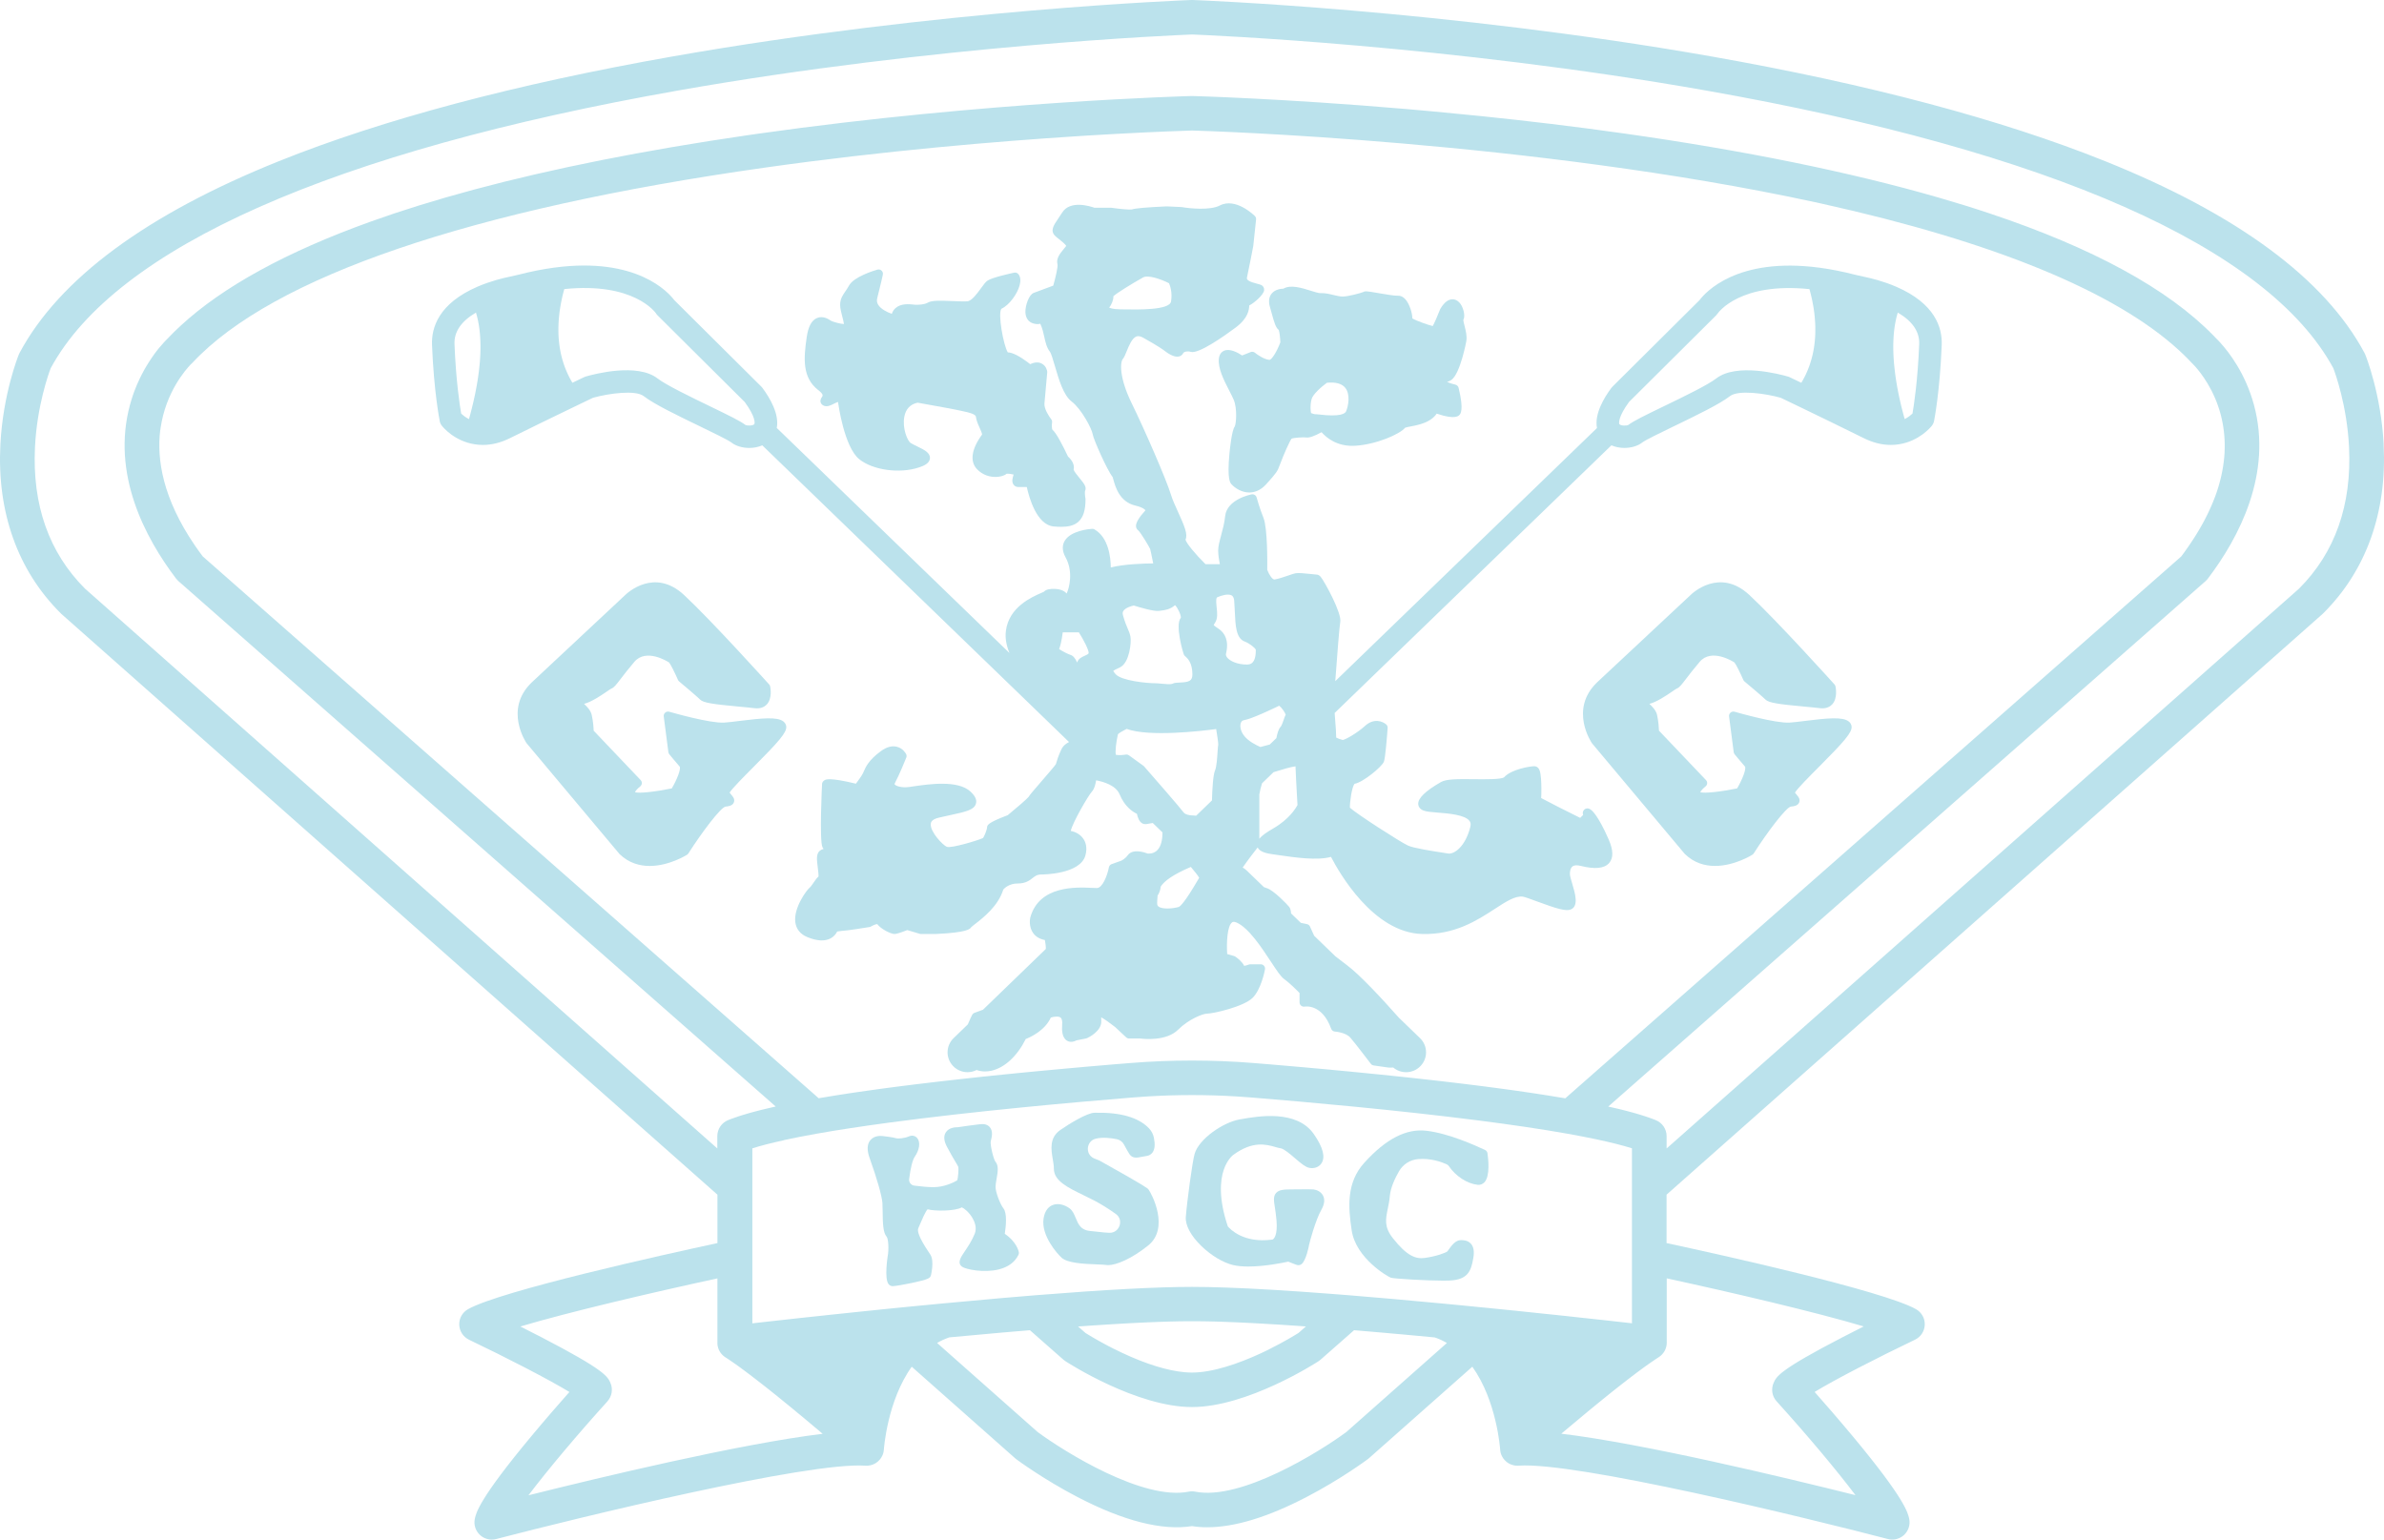
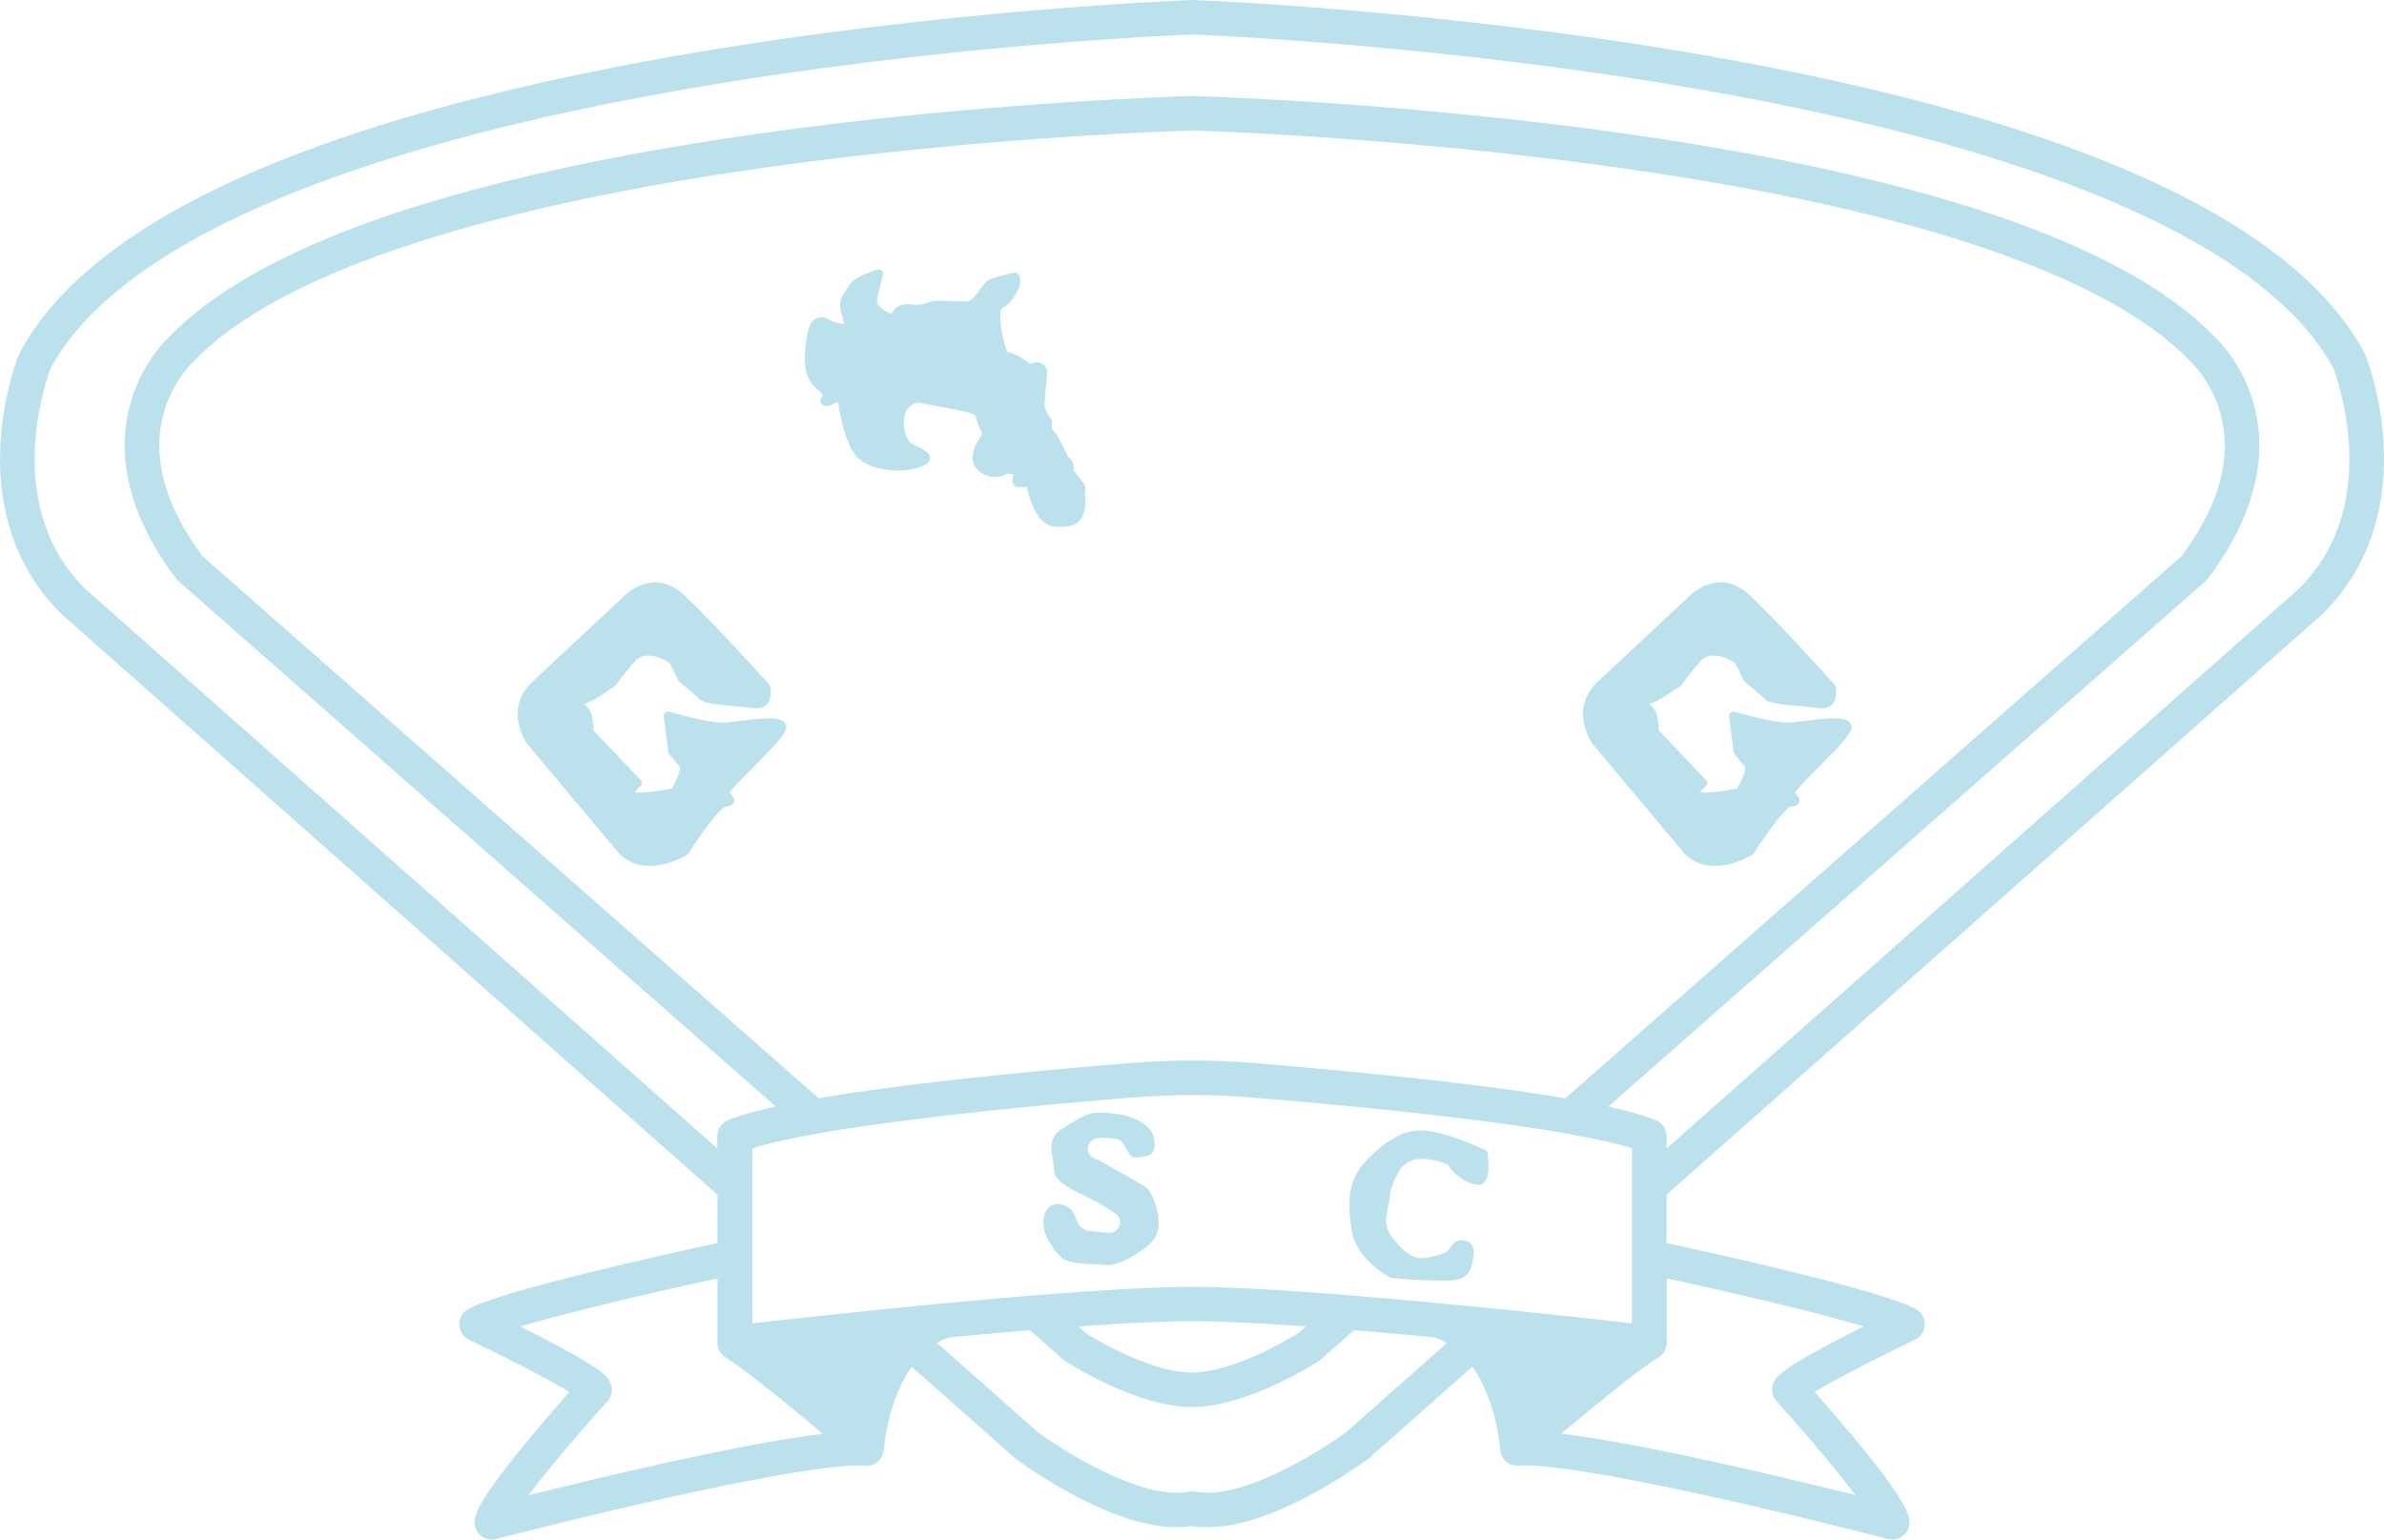
<svg xmlns="http://www.w3.org/2000/svg" width="96" height="62" viewBox="0 0 96 62" fill="none">
-   <path d="M35.542 48.755C35.54 48.637 35.539 48.526 35.534 48.45L35.535 48.449C35.516 48.169 35.305 47.428 35.022 46.645C34.904 46.322 34.913 46.076 35.048 45.914C35.215 45.714 35.491 45.742 35.542 45.749C35.62 45.758 35.965 45.796 36.099 45.84C36.162 45.861 36.428 45.839 36.6 45.763C36.725 45.708 36.854 45.734 36.935 45.831C37.071 45.993 37.03 46.301 36.836 46.581C36.747 46.711 36.664 47.038 36.61 47.48C36.594 47.609 36.686 47.728 36.814 47.745C37.114 47.785 37.383 47.807 37.591 47.807C38.014 47.807 38.382 47.627 38.543 47.535C38.586 47.43 38.605 47.076 38.591 46.995C38.584 46.97 38.53 46.879 38.478 46.792L38.474 46.786C38.394 46.653 38.275 46.453 38.126 46.168C38.005 45.935 37.992 45.742 38.089 45.596C38.217 45.402 38.481 45.392 38.565 45.394L38.609 45.388C38.763 45.365 39.174 45.305 39.475 45.271C39.643 45.252 39.771 45.292 39.856 45.389C40 45.554 39.937 45.798 39.899 45.944L39.895 45.961C39.867 46.095 40.006 46.69 40.088 46.786C40.223 46.942 40.178 47.203 40.13 47.478L40.127 47.496C40.108 47.605 40.089 47.716 40.089 47.794C40.089 48.015 40.279 48.5 40.407 48.662C40.562 48.858 40.508 49.379 40.461 49.686C40.954 50.022 41.025 50.41 41.028 50.428C41.033 50.464 41.029 50.5 41.012 50.532C40.868 50.826 40.603 51.023 40.222 51.119C39.622 51.27 38.892 51.118 38.745 51.013C38.53 50.86 38.69 50.626 38.845 50.398L38.848 50.394C38.966 50.219 39.128 49.982 39.25 49.684C39.346 49.449 39.252 49.207 39.157 49.045C39.012 48.801 38.811 48.65 38.73 48.62C38.454 48.78 37.632 48.776 37.352 48.698C37.262 48.794 37.117 49.135 37.045 49.306C37.021 49.363 36.998 49.417 36.977 49.465C36.936 49.559 36.978 49.804 37.41 50.441C37.434 50.478 37.454 50.507 37.467 50.528C37.629 50.783 37.49 51.345 37.489 51.351C37.46 51.463 37.418 51.518 36.713 51.666C36.458 51.719 36.053 51.794 35.948 51.794C35.884 51.794 35.825 51.766 35.783 51.714C35.601 51.495 35.745 50.596 35.746 50.587C35.795 50.344 35.78 49.889 35.702 49.801C35.562 49.641 35.547 49.283 35.542 48.755Z" fill="#BBE2EC" />
  <path d="M42.749 50.649C42.988 50.858 43.575 50.897 44.207 50.919C44.337 50.924 44.485 50.93 44.52 50.938C44.55 50.944 44.584 50.947 44.621 50.947C44.951 50.947 45.57 50.692 46.237 50.154C47.103 49.456 46.385 48.081 46.246 47.897C46.215 47.857 46.164 47.79 44.309 46.755C44.27 46.733 44.228 46.714 44.178 46.697C44.13 46.68 44.086 46.662 44.044 46.643C43.849 46.55 43.794 46.365 43.808 46.222C43.823 46.079 43.913 45.908 44.125 45.855C44.403 45.786 44.74 45.828 44.974 45.876C45.096 45.901 45.2 45.978 45.259 46.088C45.368 46.29 45.44 46.416 45.48 46.475C45.605 46.661 45.792 46.623 45.957 46.589L45.967 46.587C46.026 46.575 46.093 46.561 46.172 46.551C46.272 46.538 46.355 46.488 46.412 46.408C46.503 46.282 46.52 46.082 46.465 45.814C46.435 45.67 46.366 45.538 46.264 45.434C45.844 45 45.125 44.791 44.125 44.811C44.105 44.811 44.089 44.811 44.077 44.811C43.778 44.811 43.046 45.263 42.701 45.502C42.247 45.816 42.327 46.295 42.393 46.679L42.395 46.689C42.417 46.823 42.438 46.95 42.438 47.064C42.438 47.551 42.991 47.82 43.632 48.131C43.783 48.204 43.94 48.281 44.093 48.361C44.355 48.5 44.636 48.675 44.927 48.882C45.115 49.015 45.131 49.215 45.082 49.358C45.032 49.502 44.896 49.654 44.662 49.645C44.517 49.639 44.36 49.621 44.207 49.604L44.2 49.604C44.156 49.599 44.112 49.594 44.069 49.589C44.014 49.583 43.959 49.578 43.905 49.573C43.521 49.54 43.421 49.301 43.316 49.046C43.253 48.895 43.193 48.752 43.072 48.662C42.898 48.533 42.627 48.431 42.384 48.529C42.248 48.585 42.074 48.725 42.022 49.076C41.92 49.757 42.58 50.499 42.749 50.646V50.649Z" fill="#BBE2EC" />
-   <path d="M50.265 51.003C50.044 51.003 49.833 50.986 49.652 50.943C49.252 50.847 48.777 50.563 48.382 50.182C47.956 49.771 47.725 49.342 47.751 49.006C47.794 48.435 48.013 46.773 48.107 46.461C48.288 45.856 49.255 45.196 49.919 45.079L49.977 45.069L49.98 45.069C50.651 44.95 52.214 44.674 52.907 45.672C53.278 46.205 53.38 46.602 53.21 46.852C53.107 47.003 52.912 47.072 52.713 47.027C52.562 46.993 52.4 46.859 52.147 46.642C51.96 46.481 51.703 46.261 51.576 46.243C51.511 46.234 51.441 46.214 51.361 46.192L51.352 46.189L51.349 46.188C50.988 46.086 50.444 45.932 49.658 46.511C49.652 46.515 49.417 46.688 49.274 47.122C49.14 47.529 49.061 48.251 49.442 49.386C49.537 49.499 50.074 50.067 51.206 49.922C51.208 49.922 51.21 49.921 51.212 49.921C51.214 49.92 51.216 49.92 51.218 49.92C51.219 49.919 51.22 49.919 51.221 49.919C51.224 49.919 51.227 49.919 51.233 49.92C51.298 49.906 51.453 49.743 51.403 49.148C51.385 48.931 51.358 48.759 51.337 48.621L51.336 48.616C51.295 48.353 51.268 48.179 51.382 48.046C51.503 47.904 51.716 47.897 52.054 47.897C52.058 47.897 52.065 47.897 52.074 47.897C52.084 47.897 52.096 47.896 52.111 47.896C52.123 47.896 52.136 47.896 52.15 47.896C52.536 47.891 52.81 47.889 52.888 47.898C53.021 47.913 53.193 47.986 53.276 48.147C53.358 48.305 53.334 48.498 53.207 48.723C52.977 49.128 52.733 50.024 52.717 50.125C52.718 50.116 52.718 50.109 52.718 50.105C52.718 50.153 52.59 50.778 52.408 50.908C52.352 50.949 52.283 50.96 52.22 50.939C52.139 50.912 51.964 50.842 51.877 50.806C51.668 50.852 50.927 51.003 50.265 51.003Z" fill="#BBE2EC" />
  <path d="M56.01 51.454C56.138 51.494 57.414 51.572 58.122 51.572C58.22 51.572 58.306 51.57 58.377 51.567C59.125 51.533 59.244 51.165 59.33 50.648C59.372 50.396 59.341 50.214 59.237 50.091C59.107 49.94 58.917 49.94 58.826 49.94C58.617 49.94 58.455 50.148 58.308 50.36L58.305 50.365L58.302 50.369L58.298 50.376L58.294 50.381L58.287 50.392C58.216 50.45 57.841 50.593 57.375 50.657C57.016 50.707 56.659 50.589 56.083 49.855C55.733 49.408 55.796 49.098 55.885 48.669C55.918 48.509 55.951 48.345 55.967 48.159C55.995 47.82 56.184 47.432 56.337 47.165C56.498 46.886 56.785 46.704 57.106 46.677C57.609 46.635 58.038 46.788 58.249 46.883C58.289 46.901 58.322 46.928 58.345 46.962C58.617 47.364 59.081 47.666 59.499 47.712C59.603 47.724 59.7 47.688 59.773 47.614C60.014 47.364 59.93 46.652 59.898 46.44C59.89 46.382 59.852 46.333 59.798 46.308L59.768 46.294C59.38 46.117 58.35 45.646 57.449 45.537C56.637 45.437 55.818 45.856 54.944 46.818C54.212 47.621 54.289 48.607 54.43 49.547C54.598 50.674 55.895 51.418 56.01 51.454Z" fill="#BBE2EC" />
-   <path fill-rule="evenodd" clip-rule="evenodd" d="M17.794 17.146C17.749 17.09 17.719 17.025 17.705 16.955L17.707 16.952C17.697 16.905 17.473 15.774 17.397 13.891C17.369 13.193 17.664 12.22 19.232 11.543C19.761 11.315 20.271 11.194 20.528 11.142C20.649 11.118 20.767 11.091 20.88 11.062C21.374 10.935 21.856 10.839 22.312 10.778C25.655 10.329 26.929 11.789 27.15 12.084L30.659 15.571C30.675 15.587 30.69 15.604 30.703 15.622C30.998 16.019 31.388 16.672 31.279 17.233L40.65 26.297C40.527 25.997 40.467 25.701 40.506 25.404C40.629 24.447 41.541 24.047 41.931 23.877C41.967 23.861 42.011 23.842 42.036 23.83C42.123 23.726 42.313 23.709 42.47 23.715C42.696 23.724 42.863 23.79 42.951 23.902C43.06 23.681 43.227 23.018 42.909 22.445C42.742 22.144 42.793 21.926 42.866 21.794C43.106 21.361 43.888 21.302 43.977 21.296C44.012 21.294 44.045 21.302 44.075 21.32C44.639 21.647 44.725 22.441 44.73 22.85C45.284 22.714 46.063 22.692 46.438 22.689C46.383 22.41 46.329 22.153 46.316 22.11C46.277 22.015 45.928 21.436 45.837 21.36C45.786 21.325 45.753 21.269 45.746 21.203C45.73 21.063 45.858 20.843 46.125 20.551C46.109 20.519 46.02 20.431 45.712 20.358C45.082 20.207 44.913 19.602 44.833 19.312L44.827 19.289C44.821 19.27 44.816 19.251 44.811 19.235C44.808 19.226 44.806 19.219 44.804 19.213C44.809 19.222 44.822 19.237 44.842 19.25C44.831 19.242 44.818 19.231 44.804 19.213C44.803 19.21 44.802 19.208 44.801 19.206C44.587 18.943 44.03 17.687 44.001 17.487C43.972 17.28 43.555 16.475 43.151 16.167C42.824 15.917 42.641 15.294 42.48 14.744L42.478 14.737C42.408 14.499 42.33 14.231 42.278 14.164C42.148 13.998 42.102 13.791 42.053 13.572C42.016 13.399 41.976 13.22 41.893 13.044C41.892 13.043 41.892 13.042 41.891 13.04C41.891 13.039 41.89 13.038 41.89 13.037C41.811 13.061 41.718 13.056 41.611 13.026C41.414 12.97 41.298 12.803 41.291 12.568C41.284 12.31 41.432 11.861 41.63 11.793C41.716 11.763 42.215 11.576 42.413 11.502C42.514 11.148 42.604 10.742 42.584 10.648C42.517 10.414 42.688 10.206 42.84 10.022C42.874 9.981 42.907 9.941 42.935 9.904C42.902 9.832 42.726 9.694 42.648 9.633L42.641 9.627C42.58 9.579 42.528 9.538 42.489 9.499C42.28 9.292 42.427 9.075 42.598 8.825L42.614 8.8C42.661 8.731 42.714 8.652 42.772 8.56C43.093 8.049 43.898 8.304 44.074 8.367H44.743C44.751 8.367 44.759 8.368 44.767 8.369C45.09 8.415 45.489 8.452 45.577 8.435C45.701 8.389 46.171 8.347 46.976 8.311H46.992L47.583 8.339C47.59 8.34 47.597 8.34 47.605 8.342C47.893 8.393 48.726 8.481 49.119 8.276C49.758 7.942 50.498 8.666 50.529 8.697C50.567 8.734 50.586 8.786 50.58 8.838L50.468 9.897C50.467 9.902 50.467 9.906 50.466 9.911L50.465 9.917C50.448 10.003 50.293 10.822 50.212 11.183C50.191 11.277 50.312 11.348 50.63 11.428C50.701 11.446 50.752 11.459 50.793 11.479C50.872 11.519 50.915 11.602 50.904 11.692C50.88 11.87 50.52 12.192 50.306 12.3C50.297 12.468 50.272 12.808 49.752 13.195C49.311 13.523 48.253 14.275 47.943 14.168C47.834 14.13 47.678 14.158 47.646 14.221C47.611 14.292 47.548 14.34 47.47 14.357C47.275 14.4 47.013 14.222 46.875 14.112C46.87 14.108 46.696 13.968 46.031 13.598C45.925 13.539 45.838 13.523 45.765 13.548C45.586 13.611 45.456 13.931 45.37 14.143C45.316 14.28 45.272 14.387 45.214 14.457C45.108 14.584 45.057 15.188 45.572 16.241C46.087 17.29 46.978 19.338 47.151 19.918C47.21 20.116 47.327 20.372 47.44 20.62C47.696 21.182 47.84 21.52 47.738 21.731C47.771 21.873 48.126 22.308 48.544 22.72H49.121C49.09 22.563 49.054 22.351 49.054 22.169C49.054 21.998 49.109 21.794 49.173 21.559L49.175 21.548C49.238 21.317 49.308 21.056 49.335 20.786C49.404 20.108 50.36 19.916 50.401 19.909C50.491 19.891 50.579 19.946 50.603 20.034L50.605 20.04C50.619 20.091 50.725 20.474 50.877 20.851C51.045 21.269 51.034 22.673 51.03 22.949C51.103 23.145 51.242 23.351 51.328 23.336C51.503 23.304 51.713 23.232 51.883 23.174L51.902 23.167C52.014 23.129 52.103 23.098 52.166 23.086C52.28 23.064 52.524 23.087 52.833 23.12C52.908 23.129 52.994 23.139 53.014 23.139C53.107 23.139 53.165 23.208 53.186 23.235C53.346 23.429 54.04 24.7 53.97 25.046C53.939 25.199 53.847 26.357 53.769 27.43L64.308 17.237C64.199 16.675 64.589 16.022 64.884 15.626C64.897 15.607 64.912 15.591 64.928 15.575L68.438 12.086C68.659 11.791 69.931 10.333 73.275 10.781C73.731 10.842 74.213 10.938 74.707 11.065C74.821 11.094 74.939 11.121 75.06 11.145C75.316 11.197 75.826 11.317 76.356 11.546C77.923 12.223 78.218 13.197 78.19 13.894C78.114 15.776 77.891 16.907 77.881 16.955C77.867 17.025 77.836 17.09 77.792 17.146C77.742 17.209 77.28 17.765 76.466 17.892C76.359 17.909 76.25 17.917 76.142 17.917C75.782 17.917 75.416 17.826 75.051 17.644C74.25 17.246 73.22 16.747 72.497 16.398C72.1 16.206 71.805 16.065 71.707 16.018C71.063 15.838 69.994 15.696 69.665 15.951C69.246 16.275 68.318 16.724 67.419 17.159L67.398 17.169L67.396 17.169C66.885 17.417 66.256 17.721 66.133 17.818C65.956 17.959 65.689 18.038 65.413 18.038C65.235 18.038 65.053 18.004 64.889 17.933L53.744 28.712C53.796 29.326 53.807 29.586 53.806 29.702C53.864 29.735 53.981 29.779 54.072 29.799C54.187 29.782 54.648 29.523 54.969 29.231C55.328 28.904 55.683 29.051 55.821 29.174C55.861 29.21 55.882 29.262 55.878 29.316C55.852 29.675 55.785 30.529 55.726 30.677C55.642 30.882 54.883 31.508 54.549 31.563C54.436 31.675 54.35 32.323 54.358 32.525C54.605 32.76 56.375 33.902 56.696 34.05C56.922 34.155 57.664 34.27 58.075 34.333L58.076 34.334L58.116 34.34L58.176 34.349L58.18 34.35C58.231 34.358 58.275 34.364 58.312 34.371C58.554 34.41 59.007 34.099 59.207 33.301C59.241 33.169 59.206 33.101 59.177 33.061C58.998 32.812 58.331 32.758 57.89 32.723C57.639 32.703 57.441 32.687 57.324 32.641C57.15 32.575 57.115 32.452 57.11 32.385C57.092 32.149 57.401 31.849 58.028 31.492C58.24 31.372 58.676 31.369 59.369 31.378C59.776 31.383 60.455 31.392 60.567 31.301C60.864 30.973 61.621 30.856 61.787 30.856C61.832 30.856 61.944 30.873 62 31.03C62.054 31.183 62.067 31.498 62.069 31.736C62.07 31.924 62.067 32.05 62.06 32.137C62.314 32.277 63.082 32.664 63.631 32.936L63.75 32.818L63.746 32.804C63.712 32.687 63.778 32.596 63.859 32.566C63.987 32.521 64.106 32.605 64.284 32.863C64.39 33.018 64.562 33.307 64.778 33.803C64.967 34.237 64.974 34.547 64.801 34.75C64.608 34.975 64.232 35.014 63.65 34.869C63.494 34.83 63.381 34.84 63.314 34.898C63.231 34.97 63.208 35.124 63.221 35.246C63.228 35.303 63.265 35.427 63.3 35.547C63.431 35.984 63.579 36.481 63.259 36.622C63.064 36.708 62.692 36.596 61.875 36.294C61.647 36.21 61.389 36.114 61.319 36.107C61.01 36.071 60.65 36.305 60.195 36.6L60.191 36.603C59.474 37.068 58.582 37.647 57.268 37.612C55.3 37.561 53.922 35.134 53.597 34.506C53.047 34.662 52.139 34.53 51.519 34.44C51.431 34.428 51.351 34.416 51.278 34.406C50.996 34.368 50.729 34.307 50.643 34.128C50.549 34.248 50.253 34.627 50.041 34.936C50.1 34.969 50.156 35.01 50.207 35.059L50.895 35.724C50.943 35.743 50.984 35.759 51.014 35.767C51.278 35.842 51.846 36.43 51.918 36.526C51.963 36.585 51.983 36.678 51.989 36.783L52.382 37.163L52.627 37.214C52.682 37.225 52.728 37.261 52.751 37.312L52.918 37.682L53.776 38.512C53.913 38.62 54.066 38.739 54.238 38.866C54.767 39.26 55.672 40.241 56.324 40.976L57.182 41.806C57.5 42.114 57.507 42.619 57.197 42.935C57.04 43.097 56.831 43.177 56.621 43.177C56.437 43.177 56.254 43.115 56.105 42.99C55.988 42.999 55.905 42.99 55.905 42.99L55.315 42.906C55.269 42.899 55.228 42.875 55.2 42.838C55.194 42.831 54.61 42.059 54.378 41.788C54.194 41.572 53.763 41.542 53.759 41.542C53.688 41.538 53.627 41.493 53.604 41.427C53.239 40.41 52.548 40.534 52.541 40.536C52.489 40.546 52.436 40.532 52.396 40.5C52.355 40.467 52.331 40.418 52.331 40.366V39.989C52.22 39.874 51.933 39.586 51.702 39.419C51.576 39.328 51.428 39.107 51.178 38.727L51.176 38.724C50.799 38.151 50.283 37.368 49.799 37.152C49.678 37.099 49.633 37.131 49.615 37.143C49.422 37.281 49.385 37.946 49.417 38.42L49.693 38.499C49.711 38.504 49.728 38.512 49.745 38.523C49.833 38.584 50.026 38.731 50.1 38.895C50.149 38.888 50.223 38.868 50.282 38.845C50.303 38.836 50.325 38.832 50.347 38.832H50.768C50.82 38.832 50.869 38.855 50.902 38.895C50.935 38.935 50.949 38.987 50.939 39.038C50.924 39.12 50.779 39.847 50.442 40.182C50.082 40.541 48.851 40.819 48.609 40.819C48.433 40.819 47.863 41.046 47.443 41.464C46.964 41.94 46.053 41.838 45.924 41.821H45.469C45.424 41.821 45.382 41.804 45.349 41.774L44.906 41.36C44.704 41.2 44.451 41.02 44.343 40.968C44.342 40.997 44.342 41.041 44.346 41.106C44.374 41.52 43.838 41.777 43.776 41.805C43.764 41.811 43.751 41.815 43.738 41.818L43.349 41.895C43.249 41.952 43.104 41.986 42.976 41.914C42.758 41.792 42.756 41.473 42.772 41.244C42.779 41.149 42.773 41.026 42.704 40.975C42.616 40.912 42.433 40.941 42.315 40.977C42.076 41.499 41.508 41.762 41.306 41.841C40.959 42.532 40.459 42.995 39.928 43.117C39.84 43.137 39.752 43.147 39.666 43.147C39.548 43.147 39.434 43.128 39.325 43.09C39.211 43.148 39.086 43.177 38.961 43.177C38.752 43.177 38.542 43.097 38.385 42.935C38.075 42.619 38.082 42.114 38.4 41.806L38.974 41.251C39.051 41.057 39.124 40.914 39.147 40.87C39.166 40.832 39.201 40.802 39.241 40.787L39.583 40.662L42.114 38.215C42.117 38.117 42.101 37.982 42.075 37.854C41.874 37.817 41.719 37.728 41.614 37.589C41.414 37.325 41.478 36.995 41.486 36.958C41.487 36.954 41.488 36.951 41.488 36.947C41.848 35.654 43.339 35.724 43.976 35.755L44.013 35.756L44.014 35.756C44.077 35.759 44.131 35.761 44.172 35.761C44.393 35.761 44.59 35.264 44.653 34.928C44.665 34.867 44.708 34.817 44.767 34.797L45.152 34.66C45.175 34.648 45.313 34.579 45.412 34.441C45.61 34.166 46.078 34.319 46.216 34.373C46.263 34.377 46.424 34.384 46.562 34.273C46.708 34.157 46.791 33.944 46.808 33.64C46.809 33.616 46.81 33.592 46.81 33.569L46.811 33.559C46.811 33.553 46.811 33.548 46.811 33.542L46.81 33.532L46.81 33.52L46.42 33.142C46.37 33.148 46.322 33.157 46.28 33.166L46.278 33.166C46.167 33.188 46.086 33.203 46.009 33.164C45.874 33.097 45.811 32.918 45.782 32.772C45.611 32.693 45.289 32.484 45.085 31.988C44.932 31.617 44.411 31.474 44.139 31.424C44.114 31.584 44.066 31.78 43.968 31.878C43.82 32.043 43.191 33.122 43.118 33.462C43.328 33.503 43.507 33.611 43.619 33.77C43.709 33.897 43.798 34.118 43.708 34.447C43.501 35.207 42.002 35.216 41.938 35.216C41.764 35.216 41.688 35.274 41.585 35.356C41.458 35.455 41.301 35.578 40.984 35.578C40.643 35.578 40.455 35.759 40.401 35.821C40.197 36.486 39.596 36.954 39.271 37.206L39.267 37.209C39.201 37.261 39.127 37.318 39.107 37.341C39.061 37.412 38.946 37.554 37.685 37.612H37.088C37.071 37.612 37.053 37.609 37.037 37.605L36.535 37.455C36.268 37.559 36.096 37.612 36.023 37.612C35.872 37.612 35.473 37.414 35.327 37.215H35.324C35.275 37.215 35.161 37.257 35.077 37.308C35.057 37.32 35.036 37.328 35.013 37.332C34.748 37.375 34.121 37.473 34.033 37.473C33.998 37.473 33.855 37.492 33.712 37.512C33.671 37.598 33.593 37.709 33.45 37.787C33.216 37.913 32.902 37.897 32.514 37.739C32.231 37.624 32.062 37.416 32.026 37.137C31.95 36.555 32.492 35.828 32.61 35.74C32.645 35.714 32.709 35.62 32.757 35.55L32.759 35.547L32.767 35.536C32.831 35.443 32.892 35.355 32.958 35.301C32.969 35.258 32.951 35.108 32.932 34.951C32.925 34.883 32.916 34.807 32.906 34.72C32.871 34.4 32.941 34.251 33.156 34.189C33.157 34.189 33.159 34.188 33.16 34.188C33.161 34.187 33.163 34.187 33.164 34.187C33.148 34.167 33.133 34.144 33.12 34.118C32.99 33.86 33.101 31.572 33.104 31.554C33.115 31.5 33.148 31.453 33.197 31.423C33.251 31.388 33.392 31.3 34.467 31.559C34.561 31.433 34.697 31.244 34.745 31.148L34.749 31.14L34.752 31.135C34.755 31.128 34.758 31.12 34.762 31.112L34.779 31.073C34.859 30.888 34.981 30.608 35.471 30.249C35.697 30.083 35.912 30.023 36.11 30.071C36.363 30.131 36.476 30.344 36.488 30.367C36.51 30.412 36.513 30.464 36.494 30.51C36.483 30.539 36.208 31.22 36.037 31.532C36.016 31.571 36.023 31.582 36.027 31.587C36.074 31.654 36.301 31.73 36.592 31.694C36.617 31.691 36.646 31.687 36.678 31.683C36.705 31.679 36.734 31.675 36.765 31.67L36.784 31.667C37.412 31.576 38.581 31.405 39.084 31.881C39.203 31.993 39.355 32.166 39.301 32.36C39.229 32.616 38.888 32.69 38.271 32.823C38.128 32.854 37.971 32.888 37.803 32.928C37.495 33 37.484 33.135 37.48 33.179C37.454 33.506 37.971 34.038 38.128 34.102C38.313 34.167 39.368 33.846 39.58 33.75C39.637 33.688 39.739 33.415 39.747 33.337C39.747 33.235 39.747 33.141 40.579 32.828C40.945 32.528 41.362 32.167 41.423 32.087C41.461 32.017 41.593 31.863 41.989 31.405C42.195 31.166 42.477 30.84 42.514 30.78C42.516 30.777 42.518 30.773 42.52 30.769C42.523 30.762 42.525 30.755 42.528 30.746C42.532 30.733 42.536 30.717 42.542 30.696L42.544 30.692C42.568 30.606 42.605 30.475 42.733 30.192C42.816 30.012 42.946 29.939 43.032 29.891C43.037 29.888 43.043 29.885 43.048 29.881L30.696 17.934C30.531 18.005 30.35 18.039 30.172 18.039C29.895 18.039 29.629 17.959 29.451 17.819C29.327 17.721 28.687 17.411 28.172 17.162L28.166 17.159C27.267 16.725 26.339 16.276 25.92 15.951C25.59 15.697 24.522 15.839 23.878 16.019L23.688 16.11C23.542 16.18 23.335 16.28 23.088 16.399C22.365 16.748 21.334 17.247 20.534 17.645C20.169 17.826 19.803 17.918 19.443 17.918C19.335 17.918 19.227 17.909 19.119 17.892C18.305 17.766 17.844 17.21 17.794 17.146ZM42.795 25.465C42.747 25.838 42.693 26.032 42.648 26.136C42.761 26.216 43.002 26.341 43.111 26.374C43.21 26.403 43.298 26.506 43.376 26.68C43.418 26.524 43.569 26.457 43.681 26.407C43.806 26.351 43.839 26.328 43.839 26.294C43.839 26.165 43.643 25.781 43.445 25.465H42.795ZM51.572 29.265C51.609 29.227 51.669 29.054 51.697 28.971C51.728 28.883 51.749 28.823 51.773 28.778C51.742 28.692 51.634 28.52 51.512 28.419C51.223 28.559 50.404 28.948 50.099 29C50.036 29.011 49.995 29.043 49.97 29.103C49.926 29.21 49.94 29.404 50.073 29.596C50.25 29.85 50.621 30.025 50.755 30.082L51.131 29.982L51.398 29.724C51.433 29.538 51.487 29.349 51.572 29.265ZM47.736 26.436C47.715 26.417 47.697 26.401 47.681 26.377V26.378C47.651 26.333 47.302 25.164 47.551 24.875C47.562 24.764 47.419 24.462 47.317 24.37C47.117 24.545 46.911 24.57 46.744 24.591C46.72 24.594 46.697 24.597 46.673 24.6C46.468 24.63 45.887 24.457 45.656 24.384C45.543 24.408 45.318 24.477 45.237 24.602C45.217 24.632 45.194 24.683 45.219 24.773C45.292 25.035 45.359 25.194 45.414 25.321C45.463 25.436 45.502 25.528 45.522 25.641C45.563 25.87 45.484 26.671 45.115 26.867C45.099 26.875 45.083 26.884 45.067 26.892C45.058 26.896 45.049 26.9 45.04 26.904L45.005 26.921L44.992 26.928C44.936 26.953 44.856 26.991 44.828 27.017C44.835 27.034 44.857 27.077 44.927 27.153C45.166 27.411 46.162 27.515 46.536 27.515C46.594 27.515 46.667 27.522 46.752 27.531L46.757 27.531C46.885 27.544 47.142 27.569 47.215 27.533C47.292 27.495 47.385 27.491 47.503 27.486L47.507 27.486C47.883 27.472 48.016 27.42 48.016 27.158C48.016 26.685 47.814 26.505 47.738 26.437L47.736 26.436ZM49.03 30.267C49.041 30.106 49.046 30.037 49.057 29.991C49.06 29.917 49.02 29.636 48.973 29.359C48.359 29.441 46.274 29.684 45.367 29.353C45.211 29.431 45.064 29.52 45.019 29.564C44.947 29.861 44.899 30.272 44.935 30.397C45.082 30.423 45.264 30.399 45.326 30.388C45.337 30.386 45.348 30.384 45.359 30.384C45.396 30.384 45.432 30.396 45.462 30.418L46.041 30.836C46.053 30.843 46.062 30.852 46.071 30.862L46.1 30.896C46.312 31.138 47.527 32.528 47.66 32.714C47.725 32.805 47.917 32.837 48.001 32.837C48.002 32.837 48.003 32.837 48.004 32.837C48.005 32.837 48.005 32.837 48.007 32.837L48.008 32.837C48.01 32.837 48.011 32.837 48.012 32.837L48.014 32.837L48.017 32.837C48.068 32.843 48.12 32.846 48.168 32.848L48.804 32.233C48.816 31.797 48.846 31.209 48.928 31.024C48.991 30.88 49.016 30.496 49.03 30.267ZM50.568 26.155C50.526 26.089 50.346 25.922 50.117 25.831L50.116 25.833C49.773 25.696 49.75 25.204 49.724 24.635L49.722 24.581C49.716 24.453 49.709 24.321 49.699 24.191C49.685 24.031 49.621 23.992 49.599 23.979C49.456 23.895 49.165 23.99 49.075 24.03C49.065 24.034 49.054 24.038 49.044 24.04C48.97 24.058 48.959 24.147 48.992 24.454L48.993 24.457C49.017 24.683 49.042 24.916 48.923 25.085C48.886 25.137 48.877 25.165 48.874 25.175C48.891 25.197 48.953 25.239 48.999 25.271C49.034 25.294 49.071 25.32 49.109 25.348C49.301 25.49 49.501 25.776 49.37 26.321C49.366 26.341 49.352 26.399 49.416 26.48C49.524 26.616 49.818 26.762 50.209 26.762C50.309 26.762 50.383 26.735 50.437 26.68C50.502 26.614 50.576 26.47 50.568 26.155ZM46.601 36.253C46.6 36.289 46.598 36.326 46.596 36.364H46.597C46.592 36.447 46.621 36.482 46.65 36.505C46.805 36.627 47.233 36.592 47.469 36.522C47.522 36.5 47.708 36.349 48.252 35.411C48.259 35.399 48.266 35.387 48.272 35.377C48.278 35.366 48.284 35.356 48.289 35.347C48.237 35.258 48.096 35.076 47.953 34.911C47.221 35.227 46.892 35.473 46.74 35.703C46.729 35.831 46.687 35.956 46.614 36.067C46.607 36.128 46.604 36.189 46.601 36.253ZM44.664 12.385C44.7 12.406 44.811 12.451 45.113 12.457L45.175 12.458L45.184 12.458C45.858 12.47 47.097 12.492 47.156 12.14C47.216 11.786 47.119 11.508 47.075 11.406C46.74 11.235 46.222 11.06 46.027 11.174C45.54 11.448 44.98 11.795 44.834 11.929C44.843 12.094 44.743 12.271 44.707 12.328C44.701 12.339 44.693 12.35 44.683 12.359C44.676 12.366 44.669 12.376 44.664 12.385ZM50.711 31.993V33.775C50.81 33.654 50.992 33.522 51.272 33.361C51.919 32.988 52.184 32.54 52.248 32.418L52.222 31.96C52.222 31.957 52.221 31.945 52.22 31.927L52.217 31.865C52.205 31.649 52.176 31.125 52.168 30.861C51.986 30.879 51.594 31 51.389 31.064L51.387 31.064C51.35 31.076 51.315 31.087 51.282 31.097L50.82 31.544C50.777 31.679 50.737 31.837 50.711 31.993ZM77.013 16.655C77.071 16.32 77.225 15.319 77.283 13.858V13.857C77.303 13.36 77.013 12.934 76.42 12.587L76.419 12.59L76.419 12.591C76.419 12.592 76.418 12.594 76.418 12.595C76.414 12.605 76.412 12.617 76.409 12.627C76.398 12.665 76.388 12.702 76.378 12.74C76.375 12.75 76.372 12.761 76.37 12.772C76.368 12.778 76.367 12.784 76.365 12.79C76.358 12.823 76.35 12.856 76.343 12.89C76.339 12.907 76.335 12.925 76.332 12.943C76.328 12.961 76.324 12.98 76.321 12.999C76.318 13.016 76.315 13.034 76.312 13.052C76.311 13.057 76.309 13.062 76.308 13.068C76.307 13.077 76.305 13.085 76.304 13.094C76.296 13.144 76.288 13.195 76.282 13.245C76.281 13.251 76.28 13.257 76.28 13.262L76.279 13.265C76.279 13.27 76.279 13.274 76.278 13.279C76.277 13.286 76.276 13.293 76.276 13.3C76.274 13.311 76.273 13.323 76.272 13.335C76.269 13.357 76.267 13.379 76.265 13.401C76.264 13.41 76.263 13.42 76.262 13.429C76.262 13.434 76.261 13.44 76.261 13.445L76.26 13.456C76.257 13.491 76.254 13.525 76.252 13.56L76.252 13.568L76.251 13.573L76.251 13.588L76.25 13.589L76.25 13.6C76.249 13.606 76.249 13.612 76.249 13.618C76.247 13.654 76.245 13.691 76.244 13.727C76.244 13.733 76.243 13.738 76.243 13.743L76.243 13.744C76.242 13.755 76.242 13.766 76.242 13.777C76.241 13.803 76.24 13.829 76.24 13.856C76.239 13.882 76.239 13.909 76.239 13.935V13.967C76.239 14.01 76.24 14.053 76.24 14.096C76.24 14.105 76.241 14.115 76.241 14.125C76.241 14.135 76.242 14.144 76.242 14.154C76.242 14.188 76.244 14.221 76.245 14.255L76.245 14.26C76.246 14.27 76.246 14.28 76.247 14.29L76.247 14.291C76.247 14.297 76.247 14.302 76.248 14.308C76.248 14.312 76.248 14.316 76.248 14.321C76.25 14.358 76.252 14.394 76.254 14.43C76.255 14.439 76.255 14.448 76.256 14.457C76.257 14.466 76.257 14.475 76.258 14.484C76.259 14.502 76.26 14.52 76.262 14.537C76.263 14.552 76.264 14.567 76.265 14.581C76.267 14.602 76.269 14.622 76.27 14.643C76.271 14.652 76.272 14.661 76.273 14.671L76.276 14.703C76.278 14.72 76.279 14.736 76.281 14.752L76.282 14.762L76.284 14.78L76.285 14.793L76.293 14.863C76.296 14.898 76.3 14.932 76.305 14.966C76.306 14.979 76.308 14.991 76.309 15.003C76.31 15.012 76.311 15.021 76.312 15.03C76.315 15.05 76.317 15.07 76.32 15.09L76.323 15.111L76.326 15.135C76.328 15.145 76.329 15.154 76.33 15.163C76.331 15.172 76.333 15.181 76.334 15.191C76.341 15.24 76.349 15.289 76.356 15.338L76.357 15.344L76.358 15.351C76.359 15.355 76.36 15.36 76.361 15.364C76.368 15.411 76.375 15.457 76.384 15.503C76.386 15.52 76.389 15.535 76.392 15.551L76.394 15.564C76.4 15.596 76.406 15.629 76.412 15.66C76.414 15.671 76.416 15.681 76.418 15.691L76.42 15.702C76.421 15.708 76.422 15.714 76.423 15.719C76.425 15.729 76.427 15.741 76.43 15.751C76.431 15.759 76.433 15.767 76.434 15.775L76.437 15.789L76.44 15.803C76.441 15.808 76.442 15.814 76.443 15.819L76.45 15.857L76.454 15.873C76.463 15.917 76.472 15.96 76.481 16.003C76.482 16.01 76.484 16.017 76.485 16.023C76.49 16.044 76.494 16.065 76.499 16.086L76.5 16.088L76.506 16.117C76.51 16.134 76.514 16.151 76.518 16.168C76.52 16.177 76.522 16.186 76.524 16.195C76.526 16.202 76.528 16.21 76.529 16.217C76.537 16.25 76.544 16.283 76.552 16.315L76.565 16.367C76.569 16.383 76.573 16.398 76.576 16.414C76.581 16.43 76.585 16.446 76.588 16.461C76.59 16.466 76.591 16.471 76.592 16.475L76.596 16.49C76.597 16.496 76.599 16.502 76.6 16.508C76.611 16.55 76.621 16.59 76.632 16.63C76.632 16.632 76.633 16.635 76.633 16.637C76.634 16.638 76.634 16.64 76.634 16.641L76.635 16.643L76.635 16.644C76.643 16.672 76.65 16.7 76.658 16.727L76.658 16.729C76.663 16.745 76.667 16.761 76.672 16.777C76.674 16.789 76.678 16.802 76.681 16.814C76.684 16.823 76.687 16.832 76.689 16.841L76.691 16.846C76.693 16.856 76.696 16.866 76.7 16.877C76.842 16.803 76.949 16.715 77.013 16.655ZM69.106 12.7L65.595 16.19L65.596 16.191C65.159 16.787 65.183 17.05 65.213 17.084C65.269 17.147 65.493 17.155 65.575 17.11C65.771 16.957 66.229 16.733 67.017 16.352L67.032 16.345C67.807 15.97 68.766 15.506 69.109 15.241C69.928 14.608 71.659 15.066 71.998 15.164C72.01 15.167 72.022 15.171 72.034 15.176C72.04 15.178 72.046 15.18 72.052 15.183C72.057 15.185 72.062 15.187 72.067 15.19C72.067 15.19 72.248 15.276 72.537 15.415C72.543 15.404 72.549 15.392 72.556 15.381C72.563 15.37 72.57 15.357 72.577 15.345L72.6 15.305C72.625 15.261 72.648 15.218 72.67 15.174C72.671 15.171 72.672 15.169 72.673 15.166C72.674 15.164 72.676 15.162 72.677 15.159C72.687 15.14 72.696 15.121 72.706 15.102C72.715 15.082 72.724 15.062 72.734 15.042C72.739 15.031 72.744 15.019 72.749 15.008L72.753 14.998C72.766 14.968 72.779 14.938 72.792 14.909C72.795 14.9 72.799 14.892 72.802 14.883L72.804 14.878L72.806 14.872L72.808 14.867C72.809 14.864 72.811 14.861 72.812 14.858L72.824 14.828L72.83 14.812C72.835 14.799 72.84 14.786 72.845 14.773C72.851 14.756 72.857 14.739 72.864 14.722C72.873 14.694 72.883 14.665 72.893 14.636C72.894 14.632 72.896 14.626 72.897 14.622L72.901 14.611C72.903 14.603 72.906 14.595 72.908 14.587C72.916 14.563 72.922 14.54 72.929 14.517C72.932 14.507 72.935 14.497 72.938 14.488L72.948 14.452C72.954 14.432 72.959 14.412 72.964 14.393C72.971 14.367 72.977 14.342 72.983 14.317C72.985 14.31 72.987 14.303 72.988 14.296C72.997 14.258 73.005 14.219 73.013 14.181C73.015 14.173 73.016 14.165 73.018 14.157C73.019 14.15 73.02 14.143 73.022 14.137C73.023 14.127 73.025 14.117 73.027 14.106C73.031 14.086 73.035 14.066 73.038 14.045C73.04 14.036 73.041 14.028 73.043 14.019C73.044 14.011 73.045 14.003 73.046 13.996L73.059 13.908C73.061 13.892 73.063 13.876 73.065 13.859C73.069 13.829 73.072 13.798 73.075 13.768C73.076 13.764 73.077 13.76 73.077 13.755C73.077 13.752 73.078 13.749 73.078 13.746L73.079 13.74C73.079 13.735 73.08 13.729 73.08 13.723L73.089 13.617L73.089 13.613L73.09 13.607C73.09 13.605 73.09 13.602 73.09 13.599C73.09 13.598 73.091 13.596 73.091 13.595C73.091 13.593 73.091 13.591 73.091 13.589C73.094 13.543 73.096 13.498 73.098 13.453V13.43C73.098 13.417 73.098 13.405 73.099 13.393L73.099 13.374C73.099 13.368 73.099 13.362 73.1 13.355C73.1 13.348 73.1 13.341 73.1 13.334C73.1 13.329 73.1 13.324 73.1 13.32V13.186L73.1 13.185C73.099 13.169 73.099 13.155 73.099 13.139C73.098 13.111 73.097 13.081 73.096 13.053L73.094 13.006C73.091 12.976 73.09 12.947 73.088 12.917C73.088 12.91 73.087 12.904 73.087 12.897L73.086 12.888C73.086 12.884 73.085 12.88 73.085 12.876C73.082 12.839 73.08 12.803 73.076 12.767C73.076 12.76 73.075 12.754 73.075 12.747C73.073 12.724 73.07 12.701 73.067 12.678C73.065 12.658 73.063 12.638 73.061 12.618C73.06 12.614 73.059 12.609 73.059 12.605C73.058 12.6 73.058 12.595 73.057 12.591L73.053 12.561C73.05 12.537 73.047 12.514 73.044 12.492L73.038 12.45C73.035 12.432 73.032 12.415 73.03 12.397L73.029 12.391L73.027 12.381L73.026 12.378L73.024 12.366C73.023 12.359 73.022 12.352 73.021 12.345L73.021 12.344C73.019 12.336 73.018 12.329 73.017 12.321C73.012 12.294 73.007 12.268 73.002 12.241C73 12.226 72.997 12.212 72.994 12.198L72.988 12.168L72.984 12.144L72.978 12.114C72.975 12.101 72.973 12.089 72.97 12.077C72.963 12.041 72.954 12.005 72.947 11.97C72.947 11.97 72.947 11.969 72.946 11.968L72.946 11.966C72.945 11.964 72.945 11.963 72.945 11.962C72.944 11.961 72.944 11.96 72.944 11.959C72.935 11.919 72.926 11.88 72.916 11.841C72.915 11.838 72.914 11.835 72.913 11.832L72.91 11.82C72.91 11.817 72.909 11.815 72.908 11.812C72.901 11.783 72.894 11.755 72.887 11.727C72.883 11.713 72.88 11.701 72.876 11.688L72.872 11.672L72.869 11.662C72.867 11.656 72.865 11.649 72.864 11.643C70.074 11.356 69.2 12.576 69.163 12.63C69.146 12.657 69.129 12.677 69.106 12.7ZM26.48 12.7C26.456 12.677 26.436 12.652 26.419 12.625L26.419 12.623C26.386 12.574 25.512 11.355 22.723 11.641C22.718 11.656 22.714 11.671 22.71 11.686C22.706 11.7 22.703 11.712 22.7 11.725C22.696 11.739 22.692 11.754 22.689 11.768C22.686 11.776 22.684 11.785 22.682 11.793C22.681 11.799 22.679 11.805 22.678 11.811C22.675 11.82 22.672 11.83 22.67 11.84C22.664 11.864 22.658 11.889 22.652 11.913L22.648 11.933L22.642 11.957C22.642 11.959 22.642 11.96 22.641 11.962C22.64 11.964 22.64 11.967 22.639 11.969L22.616 12.075C22.615 12.082 22.614 12.088 22.613 12.094C22.611 12.1 22.61 12.106 22.609 12.112C22.603 12.14 22.598 12.168 22.592 12.196C22.59 12.209 22.588 12.221 22.585 12.233L22.584 12.239C22.579 12.266 22.574 12.293 22.57 12.32C22.567 12.335 22.564 12.35 22.562 12.364C22.557 12.392 22.553 12.421 22.549 12.448L22.542 12.49C22.537 12.523 22.533 12.556 22.529 12.589C22.528 12.594 22.528 12.599 22.527 12.603C22.527 12.607 22.526 12.612 22.526 12.617C22.521 12.66 22.516 12.703 22.512 12.746C22.512 12.749 22.511 12.752 22.511 12.756C22.51 12.759 22.51 12.762 22.51 12.765C22.507 12.801 22.504 12.838 22.501 12.874C22.501 12.878 22.5 12.883 22.5 12.887C22.5 12.889 22.5 12.892 22.499 12.895C22.499 12.902 22.499 12.909 22.498 12.915C22.496 12.945 22.494 12.975 22.493 13.005C22.492 13.014 22.492 13.023 22.491 13.032C22.491 13.039 22.491 13.045 22.491 13.052C22.489 13.08 22.488 13.108 22.488 13.138C22.487 13.143 22.487 13.149 22.487 13.155C22.486 13.165 22.486 13.175 22.486 13.185V13.318C22.486 13.329 22.486 13.34 22.486 13.351C22.487 13.358 22.487 13.365 22.487 13.372C22.487 13.39 22.488 13.409 22.488 13.428V13.452C22.49 13.497 22.493 13.542 22.495 13.587C22.496 13.597 22.497 13.606 22.497 13.616C22.5 13.651 22.502 13.687 22.506 13.722C22.507 13.73 22.508 13.737 22.508 13.745C22.509 13.752 22.51 13.759 22.511 13.767L22.521 13.857C22.523 13.867 22.524 13.877 22.525 13.886L22.527 13.906C22.531 13.935 22.535 13.965 22.54 13.994C22.542 14.01 22.545 14.027 22.548 14.044C22.553 14.074 22.559 14.105 22.565 14.135C22.566 14.143 22.567 14.15 22.569 14.157C22.57 14.165 22.572 14.172 22.573 14.18C22.581 14.218 22.589 14.256 22.598 14.294C22.6 14.301 22.602 14.308 22.603 14.315C22.613 14.36 22.625 14.406 22.638 14.451L22.648 14.486C22.658 14.52 22.667 14.552 22.678 14.585C22.683 14.601 22.688 14.617 22.693 14.633C22.702 14.663 22.712 14.691 22.723 14.72L22.725 14.727L22.732 14.746C22.735 14.754 22.738 14.763 22.741 14.772C22.75 14.794 22.758 14.816 22.767 14.838L22.774 14.857C22.778 14.865 22.781 14.873 22.784 14.881C22.788 14.89 22.791 14.899 22.795 14.907C22.807 14.937 22.82 14.966 22.833 14.996C22.839 15.011 22.846 15.026 22.853 15.041C22.871 15.079 22.89 15.119 22.909 15.158C22.911 15.163 22.913 15.168 22.916 15.173C22.939 15.216 22.962 15.26 22.986 15.304L23.009 15.344L23.018 15.359C23.025 15.371 23.031 15.383 23.038 15.394C23.042 15.401 23.046 15.407 23.05 15.414C23.338 15.275 23.519 15.189 23.519 15.189C23.541 15.178 23.565 15.169 23.589 15.162C23.928 15.064 25.658 14.606 26.477 15.239C26.823 15.506 27.791 15.974 28.569 16.351C29.357 16.732 29.815 16.956 30.011 17.109C30.094 17.153 30.317 17.146 30.373 17.082C30.404 17.049 30.427 16.786 29.99 16.19L26.48 12.7ZM19.169 12.596C19.168 12.593 19.167 12.588 19.167 12.588L19.165 12.589C18.571 12.936 18.281 13.362 18.302 13.859C18.36 15.325 18.513 16.322 18.571 16.657C18.635 16.716 18.741 16.804 18.885 16.878C18.891 16.856 18.896 16.835 18.903 16.814C18.905 16.801 18.909 16.789 18.913 16.777C18.916 16.764 18.92 16.75 18.924 16.736C18.932 16.705 18.941 16.674 18.949 16.643C18.95 16.639 18.951 16.636 18.952 16.632C18.954 16.622 18.956 16.613 18.959 16.604L18.965 16.579C18.972 16.555 18.978 16.531 18.984 16.507C18.986 16.5 18.988 16.492 18.989 16.485C18.991 16.477 18.993 16.469 18.995 16.462C18.997 16.456 18.998 16.45 19 16.444C19.002 16.436 19.003 16.427 19.006 16.419C19.01 16.401 19.015 16.384 19.019 16.366C19.021 16.357 19.023 16.349 19.025 16.34C19.027 16.332 19.029 16.323 19.031 16.315C19.035 16.301 19.038 16.288 19.041 16.274C19.046 16.254 19.051 16.235 19.055 16.215L19.066 16.169C19.077 16.12 19.088 16.072 19.098 16.022C19.099 16.02 19.1 16.017 19.1 16.015C19.101 16.012 19.101 16.009 19.102 16.007C19.112 15.963 19.122 15.917 19.131 15.872C19.134 15.855 19.138 15.838 19.141 15.822C19.145 15.803 19.149 15.784 19.152 15.765L19.156 15.743C19.158 15.735 19.16 15.727 19.161 15.719C19.166 15.699 19.169 15.681 19.172 15.661C19.176 15.643 19.179 15.625 19.182 15.607L19.191 15.559C19.195 15.541 19.198 15.522 19.201 15.504C19.21 15.456 19.217 15.409 19.225 15.361C19.226 15.354 19.227 15.348 19.229 15.341C19.231 15.328 19.233 15.316 19.235 15.303C19.237 15.286 19.24 15.27 19.242 15.253C19.246 15.232 19.249 15.211 19.252 15.191C19.253 15.182 19.254 15.173 19.255 15.164C19.257 15.155 19.258 15.146 19.259 15.136C19.265 15.101 19.269 15.066 19.274 15.03C19.277 15.009 19.279 14.989 19.282 14.969C19.287 14.934 19.29 14.899 19.294 14.863C19.296 14.849 19.297 14.835 19.299 14.82L19.3 14.806C19.303 14.783 19.305 14.759 19.308 14.736L19.31 14.71L19.314 14.672C19.314 14.663 19.316 14.653 19.317 14.644C19.318 14.624 19.32 14.604 19.322 14.584C19.323 14.573 19.324 14.561 19.325 14.55C19.326 14.528 19.328 14.506 19.329 14.485C19.33 14.476 19.33 14.467 19.331 14.458C19.331 14.453 19.331 14.447 19.332 14.441C19.332 14.438 19.332 14.435 19.333 14.431C19.334 14.407 19.336 14.383 19.337 14.359L19.338 14.341C19.338 14.335 19.338 14.329 19.339 14.322C19.34 14.31 19.34 14.298 19.341 14.285C19.341 14.278 19.341 14.271 19.342 14.263L19.342 14.261C19.342 14.247 19.343 14.234 19.343 14.22C19.344 14.199 19.345 14.177 19.345 14.155C19.346 14.136 19.347 14.117 19.347 14.097C19.347 14.084 19.347 14.072 19.348 14.059L19.348 14.047L19.348 14.036L19.348 14.02C19.348 14.011 19.348 14.002 19.348 13.994L19.348 13.936C19.348 13.883 19.347 13.83 19.345 13.778C19.345 13.773 19.345 13.767 19.344 13.761C19.344 13.751 19.343 13.74 19.343 13.729C19.342 13.692 19.34 13.655 19.338 13.618C19.337 13.599 19.336 13.58 19.335 13.561C19.333 13.526 19.33 13.491 19.327 13.457L19.327 13.453C19.325 13.436 19.324 13.418 19.322 13.402C19.319 13.361 19.314 13.32 19.309 13.279C19.308 13.268 19.307 13.257 19.305 13.246C19.298 13.195 19.291 13.145 19.283 13.095C19.28 13.081 19.277 13.066 19.275 13.052C19.269 13.015 19.262 12.979 19.255 12.943C19.253 12.933 19.251 12.924 19.249 12.914C19.247 12.906 19.245 12.898 19.244 12.89C19.24 12.873 19.237 12.857 19.233 12.84C19.229 12.823 19.225 12.807 19.221 12.791C19.217 12.774 19.213 12.757 19.209 12.74C19.199 12.702 19.189 12.665 19.178 12.628L19.177 12.622C19.174 12.614 19.172 12.604 19.169 12.596Z" fill="#BBE2EC" />
  <path d="M31.545 29.053C31.301 28.86 30.687 28.919 29.779 29.032C29.542 29.062 29.318 29.09 29.165 29.099C28.596 29.133 27.105 28.706 26.962 28.665L26.951 28.662C26.894 28.645 26.832 28.658 26.788 28.697C26.743 28.735 26.72 28.792 26.728 28.851L26.914 30.287C26.919 30.319 26.931 30.349 26.951 30.374C26.952 30.374 26.956 30.379 26.963 30.388C27.007 30.442 27.174 30.646 27.366 30.866C27.436 30.952 27.257 31.402 27.052 31.749C26.438 31.876 25.723 31.963 25.569 31.899C25.594 31.844 25.687 31.741 25.778 31.671C25.817 31.641 25.841 31.596 25.846 31.547C25.85 31.498 25.832 31.45 25.798 31.414L23.906 29.425C23.902 29.305 23.886 29.049 23.828 28.791C23.787 28.608 23.64 28.458 23.519 28.345C23.828 28.262 24.183 28.02 24.432 27.851L24.44 27.845C24.506 27.8 24.587 27.744 24.613 27.732C24.723 27.693 24.803 27.588 24.993 27.34C25.12 27.174 25.294 26.946 25.544 26.653C26.017 26.095 26.877 26.635 26.942 26.677C27.002 26.744 27.174 27.09 27.3 27.378C27.311 27.403 27.327 27.424 27.348 27.442C27.591 27.645 28.08 28.059 28.194 28.173C28.325 28.303 28.704 28.358 29.774 28.457L29.792 28.459C30.017 28.479 30.228 28.499 30.383 28.519C30.647 28.551 30.798 28.454 30.879 28.367C31.107 28.119 31.023 27.691 31.014 27.643C31.007 27.613 30.994 27.586 30.973 27.563C30.95 27.538 28.653 24.989 27.543 23.958C26.354 22.856 25.261 23.879 25.178 23.96L21.413 27.48C20.275 28.571 21.195 29.914 21.204 29.928C21.207 29.932 21.21 29.936 21.213 29.939L24.941 34.385C24.945 34.39 24.95 34.395 24.954 34.399C25.326 34.755 25.755 34.872 26.162 34.872C26.953 34.872 27.657 34.427 27.668 34.42C27.689 34.406 27.707 34.389 27.72 34.367C28.276 33.497 29.009 32.532 29.211 32.483C29.347 32.47 29.497 32.445 29.551 32.314C29.603 32.185 29.516 32.084 29.452 32.01C29.428 31.981 29.401 31.95 29.38 31.919C29.485 31.747 29.965 31.266 30.326 30.903L30.334 30.895C31.367 29.858 31.685 29.496 31.661 29.257C31.653 29.177 31.613 29.107 31.546 29.054L31.545 29.053Z" fill="#BBE2EC" />
  <path d="M72.678 29.032C73.586 28.919 74.2 28.859 74.444 29.053H74.446C74.513 29.106 74.552 29.176 74.561 29.256C74.585 29.495 74.267 29.857 73.233 30.895C72.871 31.258 72.386 31.745 72.28 31.918C72.301 31.949 72.328 31.981 72.352 32.009C72.416 32.083 72.503 32.184 72.451 32.313C72.397 32.445 72.247 32.47 72.111 32.482C71.909 32.531 71.176 33.496 70.62 34.366C70.607 34.388 70.588 34.405 70.567 34.419C70.557 34.426 69.853 34.871 69.062 34.871C68.655 34.871 68.225 34.754 67.854 34.398C67.849 34.394 67.845 34.389 67.841 34.385L64.113 29.939C64.11 29.935 64.107 29.931 64.104 29.927C64.094 29.913 63.175 28.57 64.312 27.479L68.078 23.959C68.16 23.878 69.254 22.855 70.442 23.958C71.553 24.989 73.85 27.537 73.873 27.563C73.893 27.586 73.907 27.613 73.913 27.643C73.923 27.691 74.007 28.119 73.779 28.366C73.698 28.453 73.546 28.551 73.283 28.518C73.128 28.498 72.916 28.479 72.691 28.458L72.674 28.456C71.603 28.358 71.225 28.302 71.094 28.172C70.98 28.059 70.491 27.645 70.247 27.441C70.246 27.44 70.244 27.438 70.242 27.437C70.24 27.434 70.238 27.432 70.236 27.43C70.229 27.423 70.222 27.416 70.217 27.408C70.21 27.398 70.204 27.388 70.2 27.377C70.074 27.09 69.902 26.743 69.841 26.676C69.777 26.634 68.917 26.094 68.443 26.652C68.194 26.945 68.02 27.173 67.893 27.34C67.703 27.588 67.623 27.693 67.513 27.732C67.487 27.744 67.406 27.799 67.34 27.845L67.336 27.848L67.332 27.851C67.083 28.02 66.728 28.262 66.419 28.345C66.539 28.458 66.687 28.608 66.728 28.791C66.785 29.049 66.801 29.305 66.805 29.425L68.697 31.414C68.731 31.45 68.749 31.498 68.745 31.547C68.74 31.596 68.716 31.641 68.677 31.671C68.586 31.741 68.493 31.844 68.468 31.899C68.622 31.963 69.337 31.876 69.951 31.749C70.156 31.403 70.335 30.952 70.265 30.866C70.073 30.646 69.906 30.442 69.862 30.388L69.852 30.376L69.85 30.374C69.83 30.349 69.817 30.319 69.813 30.287L69.627 28.851C69.619 28.792 69.642 28.735 69.687 28.697C69.732 28.658 69.793 28.645 69.85 28.662C69.85 28.662 69.856 28.663 69.865 28.666C70.03 28.713 71.499 29.132 72.064 29.099C72.217 29.09 72.441 29.062 72.678 29.032Z" fill="#BBE2EC" />
  <path d="M32.944 15.703C33.171 15.881 33.135 15.935 33.097 15.991C33.068 16.033 33.015 16.112 33.048 16.211C33.064 16.255 33.101 16.314 33.193 16.345C33.322 16.388 33.456 16.321 33.585 16.256C33.628 16.235 33.7 16.199 33.745 16.186C33.746 16.187 33.746 16.19 33.746 16.192C33.747 16.195 33.748 16.199 33.748 16.203C33.758 16.276 33.995 17.996 34.595 18.487C35.14 18.933 36.22 19.084 37.005 18.824C37.216 18.754 37.434 18.655 37.448 18.456C37.462 18.232 37.219 18.114 36.936 17.977L36.934 17.976C36.842 17.932 36.748 17.886 36.677 17.843C36.538 17.758 36.328 17.239 36.416 16.779C36.475 16.468 36.655 16.279 36.951 16.216C37.502 16.314 38.532 16.5 38.702 16.543C38.726 16.549 38.752 16.554 38.781 16.561C38.793 16.563 38.805 16.566 38.818 16.569L38.821 16.57C38.974 16.602 39.288 16.67 39.299 16.782C39.314 16.927 39.381 17.078 39.447 17.224C39.484 17.308 39.546 17.445 39.547 17.498C39.117 18.085 39.045 18.582 39.346 18.897C39.556 19.117 39.855 19.229 40.167 19.203C40.231 19.197 40.427 19.174 40.534 19.078C40.596 19.07 40.731 19.087 40.817 19.11C40.817 19.11 40.817 19.111 40.817 19.111C40.817 19.112 40.817 19.111 40.817 19.111C40.817 19.112 40.816 19.114 40.816 19.115C40.774 19.249 40.727 19.4 40.815 19.518C40.86 19.58 40.931 19.613 41.015 19.613H41.348C41.44 20.034 41.746 21.145 42.438 21.201C42.535 21.209 42.637 21.215 42.737 21.215C42.994 21.215 43.248 21.174 43.43 21.006C43.622 20.83 43.712 20.544 43.712 20.109C43.712 20.098 43.712 20.088 43.71 20.078C43.687 19.954 43.68 19.805 43.694 19.768C43.77 19.618 43.652 19.473 43.474 19.255C43.395 19.16 43.253 18.985 43.234 18.915C43.293 18.669 43.093 18.461 43.007 18.384C42.798 17.943 42.526 17.415 42.381 17.308C42.356 17.271 42.348 17.128 42.365 17.014C42.373 16.966 42.359 16.918 42.329 16.88C42.247 16.778 42.04 16.466 42.058 16.25C42.081 15.986 42.138 15.347 42.161 15.099L42.161 15.096C42.166 15.036 42.17 14.999 42.17 14.998C42.171 14.991 42.171 14.984 42.171 14.977C42.17 14.97 42.17 14.964 42.169 14.957C42.166 14.934 42.131 14.727 41.939 14.636C41.812 14.574 41.659 14.584 41.483 14.664C41.081 14.351 40.779 14.193 40.582 14.19C40.403 13.895 40.175 12.618 40.325 12.434C40.65 12.284 40.966 11.831 41.057 11.497C41.109 11.309 41.096 11.158 41.017 11.049C40.977 10.992 40.906 10.965 40.838 10.98C40.633 11.024 39.95 11.178 39.769 11.299C39.689 11.352 39.614 11.454 39.512 11.595L39.506 11.603L39.503 11.607C39.354 11.813 39.13 12.121 38.952 12.134C38.815 12.143 38.599 12.134 38.37 12.125C37.852 12.103 37.526 12.094 37.368 12.184C37.212 12.273 36.995 12.273 36.866 12.273C36.857 12.273 36.83 12.27 36.805 12.267L36.799 12.267L36.797 12.266C36.616 12.247 36.281 12.211 36.06 12.408C35.99 12.47 35.941 12.547 35.911 12.639C35.721 12.571 35.47 12.446 35.363 12.273C35.312 12.189 35.3 12.104 35.325 12.005C35.477 11.41 35.537 11.125 35.549 11.069C35.55 11.063 35.551 11.06 35.551 11.059C35.563 10.999 35.543 10.938 35.498 10.897C35.453 10.856 35.39 10.841 35.331 10.858C35.175 10.903 34.383 11.147 34.189 11.499C34.141 11.588 34.093 11.657 34.046 11.726L34.042 11.732C33.933 11.889 33.831 12.037 33.831 12.28C33.831 12.413 33.875 12.581 33.916 12.743L33.92 12.756C33.943 12.845 33.976 12.973 33.984 13.049C33.84 13.045 33.533 12.958 33.458 12.915L33.45 12.91L33.448 12.909C33.371 12.857 33.141 12.701 32.894 12.809C32.682 12.902 32.549 13.148 32.487 13.565C32.358 14.438 32.303 15.202 32.944 15.705V15.703Z" fill="#BBE2EC" />
-   <path fill-rule="evenodd" clip-rule="evenodd" d="M51.2 12.583L51.199 12.579V12.577C51.179 12.508 51.158 12.433 51.135 12.351C51.059 12.08 51.132 11.915 51.208 11.823C51.344 11.656 51.568 11.628 51.68 11.625C51.971 11.453 52.419 11.594 52.784 11.708L52.785 11.709C52.928 11.753 53.106 11.809 53.168 11.805C53.341 11.794 53.521 11.837 53.695 11.879C53.832 11.911 53.962 11.942 54.067 11.942C54.294 11.942 54.812 11.797 54.898 11.76C54.973 11.714 55.044 11.724 55.517 11.805L55.519 11.806C55.791 11.852 56.163 11.916 56.282 11.908C56.374 11.902 56.511 11.933 56.641 12.114C56.766 12.29 56.876 12.615 56.871 12.82C57.026 12.917 57.502 13.086 57.695 13.13C57.763 13.007 57.891 12.713 57.988 12.463C57.992 12.454 57.996 12.446 58.001 12.437C58.155 12.179 58.315 12.053 58.489 12.053H58.496C58.639 12.056 58.766 12.146 58.854 12.307C58.935 12.456 59.009 12.726 58.927 12.879C58.924 12.923 58.955 13.045 58.976 13.127L58.977 13.132C59.025 13.321 59.079 13.534 59.047 13.734C59.045 13.747 58.807 15.043 58.443 15.302C58.386 15.342 58.328 15.366 58.271 15.377C58.385 15.43 58.51 15.469 58.599 15.487C58.666 15.501 58.719 15.55 58.735 15.616C58.829 16.001 58.916 16.497 58.796 16.677C58.754 16.739 58.631 16.923 57.854 16.657C57.607 17.017 57.135 17.109 56.81 17.172L56.806 17.173C56.727 17.187 56.622 17.207 56.581 17.224C56.384 17.479 55.419 17.902 54.565 17.951C53.834 17.993 53.402 17.616 53.218 17.405C52.923 17.566 52.715 17.637 52.599 17.617C52.493 17.599 52.113 17.626 52.009 17.664C51.928 17.772 51.696 18.296 51.553 18.677L51.535 18.724C51.439 18.983 51.414 19.027 50.986 19.502C50.741 19.774 50.484 19.832 50.312 19.833H50.309C50.004 19.833 49.739 19.663 49.592 19.503C49.538 19.445 49.412 19.307 49.506 18.287C49.527 18.062 49.603 17.328 49.721 17.175C49.778 17.072 49.829 16.457 49.68 16.1C49.636 15.996 49.57 15.866 49.499 15.729C49.283 15.308 49.039 14.831 49.082 14.441C49.105 14.234 49.225 14.153 49.294 14.123C49.526 14.024 49.849 14.201 50.019 14.315L50.361 14.178C50.421 14.155 50.49 14.166 50.539 14.208C50.624 14.279 50.893 14.47 51.115 14.492C51.199 14.502 51.417 14.171 51.558 13.783C51.549 13.573 51.521 13.355 51.493 13.288C51.369 13.189 51.316 13.001 51.2 12.583ZM52.795 16.634C52.837 16.653 52.915 16.676 52.957 16.682C52.967 16.68 52.976 16.68 52.986 16.68C53.016 16.68 53.051 16.684 53.098 16.69L53.107 16.691C53.971 16.796 54.166 16.657 54.205 16.564C54.3 16.341 54.377 15.889 54.18 15.628C54.045 15.45 53.794 15.378 53.432 15.414C53.205 15.58 52.863 15.883 52.815 16.075C52.747 16.343 52.777 16.558 52.795 16.634Z" fill="#BBE2EC" />
  <path fill-rule="evenodd" clip-rule="evenodd" d="M95.245 14.278C95.271 14.341 95.879 15.859 95.986 17.886L95.984 17.885C96.129 20.617 95.288 22.973 93.553 24.698C93.543 24.708 93.533 24.717 93.524 24.726L67.11 48.109V50.059C69.209 50.51 75.826 51.973 77.153 52.72C77.38 52.848 77.516 53.09 77.507 53.348C77.499 53.607 77.346 53.84 77.112 53.951C75.609 54.67 73.892 55.553 73.072 56.054C73.465 56.498 74.039 57.156 74.62 57.854C76.709 60.364 76.829 60.922 76.88 61.16C76.93 61.396 76.854 61.641 76.679 61.808C76.547 61.932 76.374 61.999 76.196 61.999C76.137 61.999 76.078 61.992 76.019 61.976C72.666 61.101 63.458 58.862 61.154 59.022C61.143 59.023 61.132 59.023 61.12 59.023H61.103C61.081 59.023 61.06 59.022 61.039 59.02L61.038 59.02C61.035 59.019 61.032 59.019 61.029 59.019C61.022 59.018 61.015 59.017 61.008 59.016C61.001 59.015 60.995 59.014 60.989 59.014C60.985 59.013 60.981 59.012 60.976 59.011C60.971 59.011 60.964 59.009 60.959 59.008L60.954 59.007L60.95 59.006C60.947 59.005 60.944 59.004 60.942 59.004L60.932 59.001L60.922 58.998L60.917 58.997L60.913 58.996C60.907 58.995 60.901 58.993 60.896 58.991C60.885 58.988 60.875 58.984 60.864 58.981C60.861 58.98 60.858 58.978 60.855 58.977C60.85 58.975 60.845 58.974 60.841 58.972L60.839 58.971C60.839 58.971 60.838 58.971 60.837 58.97L60.836 58.97C60.824 58.965 60.811 58.96 60.799 58.954C60.784 58.947 60.769 58.938 60.755 58.93C60.753 58.929 60.751 58.928 60.749 58.927C60.748 58.926 60.746 58.925 60.745 58.924C60.737 58.919 60.729 58.914 60.721 58.909C60.717 58.907 60.713 58.904 60.709 58.901C60.697 58.893 60.686 58.885 60.675 58.876C60.673 58.874 60.67 58.872 60.668 58.87C60.666 58.869 60.664 58.868 60.663 58.867C60.642 58.849 60.622 58.831 60.602 58.81C60.599 58.807 60.595 58.803 60.592 58.799C60.573 58.779 60.555 58.757 60.538 58.734C60.537 58.733 60.536 58.731 60.535 58.73C60.534 58.728 60.533 58.727 60.532 58.726C60.516 58.703 60.501 58.678 60.488 58.653C60.487 58.651 60.486 58.651 60.486 58.649C60.477 58.633 60.469 58.615 60.461 58.598C60.458 58.592 60.456 58.586 60.454 58.58C60.453 58.577 60.452 58.574 60.451 58.571C60.45 58.568 60.449 58.566 60.448 58.564C60.447 58.562 60.447 58.559 60.446 58.557C60.443 58.55 60.441 58.542 60.438 58.535C60.434 58.523 60.431 58.512 60.428 58.5L60.427 58.496C60.427 58.493 60.426 58.49 60.425 58.486C60.424 58.483 60.423 58.479 60.423 58.475C60.422 58.474 60.422 58.472 60.422 58.47C60.421 58.469 60.421 58.467 60.42 58.466C60.42 58.465 60.42 58.464 60.42 58.462C60.416 58.441 60.413 58.419 60.411 58.398C60.41 58.391 60.409 58.383 60.409 58.376V58.371C60.408 58.35 60.275 56.414 59.288 55.038L55.122 58.726C55.107 58.738 55.092 58.751 55.076 58.763C55.033 58.795 53.992 59.568 52.613 60.285C51.057 61.095 49.717 61.503 48.615 61.503C48.401 61.504 48.196 61.488 48.001 61.457C46.796 61.646 45.246 61.252 43.388 60.285C42.01 59.568 40.968 58.795 40.925 58.763L40.917 58.756C40.913 58.753 40.908 58.749 40.904 58.746C40.899 58.742 40.895 58.739 40.891 58.735L40.888 58.733L40.883 58.729L36.714 55.038C35.727 56.414 35.593 58.35 35.592 58.372V58.376C35.59 58.405 35.586 58.435 35.58 58.464C35.58 58.466 35.58 58.467 35.579 58.468L35.579 58.47C35.578 58.471 35.578 58.471 35.578 58.472C35.578 58.472 35.578 58.473 35.578 58.474C35.575 58.49 35.57 58.506 35.566 58.522C35.564 58.527 35.563 58.532 35.561 58.537C35.559 58.544 35.557 58.551 35.555 58.557L35.553 58.561C35.553 58.562 35.552 58.565 35.551 58.567C35.549 58.572 35.547 58.577 35.545 58.582C35.544 58.587 35.542 58.593 35.539 58.598C35.424 58.872 35.146 59.045 34.846 59.023C32.541 58.864 23.335 61.101 19.982 61.977C19.923 61.992 19.864 62 19.804 62C19.627 62 19.453 61.933 19.322 61.808C19.147 61.642 19.07 61.397 19.121 61.161C19.172 60.921 19.292 60.36 21.416 57.813C21.983 57.133 22.544 56.491 22.929 56.055C22.108 55.555 20.392 54.67 18.889 53.952C18.655 53.84 18.502 53.608 18.493 53.349C18.484 53.09 18.62 52.848 18.847 52.721C20.174 51.974 26.792 50.511 28.89 50.059V48.11L2.476 24.727C2.467 24.718 2.457 24.709 2.447 24.699C0.712 22.975 -0.129 20.618 0.016 17.886C0.123 15.859 0.731 14.342 0.757 14.278C0.766 14.255 0.776 14.233 0.788 14.212C2.383 11.231 5.895 8.634 11.227 6.492C15.413 4.81 20.744 3.392 27.073 2.275C37.815 0.38 47.875 0.003 47.975 0H48.026C48.126 0.003 58.186 0.38 68.928 2.275C75.257 3.392 80.589 4.81 84.774 6.492C90.106 8.634 93.619 11.231 95.214 14.212C95.226 14.233 95.236 14.255 95.245 14.278ZM31.576 45.911C31.571 45.912 31.565 45.913 31.56 45.914L31.57 45.916C31.567 45.916 31.565 45.917 31.562 45.917C31.561 45.918 31.559 45.918 31.557 45.919C31.058 46.028 30.636 46.136 30.296 46.243V53.291H30.298L30.797 53.234C31.09 53.201 31.427 53.163 31.8 53.123L32.232 53.075H32.235L32.541 53.042C32.717 53.023 32.899 53.004 33.086 52.984C33.176 52.974 33.267 52.964 33.359 52.954L33.604 52.928L33.705 52.918C33.938 52.893 34.179 52.867 34.425 52.842L34.658 52.818L34.799 52.803C34.913 52.791 35.028 52.78 35.144 52.768L35.3 52.752C35.338 52.748 35.375 52.744 35.412 52.74C35.441 52.737 35.47 52.734 35.499 52.731L35.774 52.703L35.837 52.697C35.878 52.693 35.92 52.688 35.962 52.684L36.036 52.677C36.145 52.666 36.255 52.655 36.366 52.644L36.566 52.624H36.568L36.977 52.584H36.98L37.011 52.581L37.183 52.565C37.192 52.564 37.202 52.563 37.212 52.562L37.222 52.561L37.227 52.56L37.237 52.56C37.342 52.55 37.448 52.539 37.554 52.529L38.017 52.485C38.8 52.41 39.568 52.341 40.3 52.277C40.758 52.237 41.214 52.199 41.665 52.162C44.456 51.937 46.59 51.823 48.007 51.823C48.406 51.823 48.861 51.832 49.372 51.85C50.495 51.889 51.886 51.972 53.529 52.098L53.733 52.114C53.935 52.129 54.14 52.145 54.349 52.162C55.459 52.252 56.687 52.36 57.997 52.485L58.02 52.487L58.087 52.493H58.088L58.136 52.498H58.138L58.355 52.519H58.358L58.384 52.522H58.388L58.638 52.546L58.67 52.549H58.671L58.878 52.569L58.947 52.576L59.132 52.594L59.183 52.599H59.185L59.413 52.622L59.415 52.622L59.416 52.622L59.418 52.623L59.421 52.623H59.427L59.664 52.647L59.729 52.653H59.73L59.908 52.67L59.969 52.676L60.148 52.695H60.161L60.178 52.697L60.203 52.7L60.335 52.713L60.432 52.723C60.431 52.723 60.432 52.723 60.432 52.723L60.433 52.724L60.439 52.724L60.67 52.747L60.672 52.748L60.674 52.748C60.677 52.749 60.679 52.749 60.682 52.749L60.711 52.752H60.723L60.886 52.769C60.892 52.77 60.899 52.771 60.905 52.772L60.953 52.776C60.955 52.777 60.958 52.777 60.961 52.777L60.963 52.777L60.967 52.777L60.969 52.777L60.973 52.777L61.121 52.792C61.125 52.793 61.128 52.793 61.132 52.794L61.136 52.794L61.143 52.796L61.163 52.798C61.171 52.8 61.179 52.799 61.187 52.8L61.621 52.845C61.625 52.845 61.63 52.846 61.634 52.847L61.647 52.849L61.658 52.85C61.667 52.851 61.675 52.851 61.684 52.852L61.843 52.868C61.847 52.869 61.852 52.87 61.856 52.87C61.86 52.871 61.864 52.872 61.868 52.873H61.877C61.884 52.874 61.891 52.874 61.899 52.874L62.083 52.894C62.084 52.894 62.085 52.894 62.086 52.895C62.089 52.895 62.093 52.896 62.096 52.896C62.1 52.897 62.105 52.897 62.109 52.897L62.322 52.919L62.333 52.921H62.346L62.526 52.94H62.528L62.579 52.945C62.579 52.945 62.581 52.946 62.582 52.946L62.587 52.947H62.594L62.713 52.959C62.717 52.959 62.723 52.961 62.723 52.961L62.785 52.968C62.79 52.968 62.794 52.968 62.798 52.968L62.936 52.983C62.944 52.984 62.952 52.985 62.959 52.986H62.961C62.964 52.987 62.968 52.987 62.972 52.987C62.975 52.987 62.979 52.987 62.983 52.988L63.165 53.007C63.17 53.008 63.176 53.009 63.181 53.01C63.187 53.011 63.192 53.012 63.198 53.013C63.209 53.013 63.219 53.013 63.23 53.015L63.358 53.029L63.363 53.029L63.37 53.03C63.377 53.032 63.384 53.033 63.391 53.034C63.395 53.035 63.398 53.035 63.402 53.035L63.409 53.035C63.414 53.035 63.419 53.036 63.424 53.036L63.551 53.05C63.557 53.051 63.563 53.052 63.569 53.053L63.573 53.054C63.581 53.054 63.589 53.054 63.597 53.055L63.742 53.071C63.751 53.072 63.759 53.074 63.767 53.075C63.772 53.076 63.777 53.077 63.781 53.077C63.794 53.078 63.808 53.078 63.821 53.079L63.846 53.082L63.949 53.093C63.954 53.094 63.959 53.095 63.965 53.096L63.969 53.097L63.972 53.097L63.975 53.097C63.979 53.098 63.984 53.098 63.988 53.098C63.993 53.098 63.998 53.099 64.003 53.099L64.119 53.111C64.125 53.112 64.131 53.113 64.137 53.114C64.14 53.115 64.143 53.115 64.146 53.116C64.15 53.116 64.154 53.116 64.158 53.116C64.162 53.116 64.166 53.117 64.171 53.117L64.296 53.131C64.303 53.132 64.309 53.133 64.315 53.134C64.322 53.135 64.327 53.135 64.333 53.135L64.491 53.152L64.493 53.153L64.495 53.153C64.496 53.154 64.498 53.154 64.499 53.154C64.501 53.154 64.502 53.154 64.503 53.154H64.512L64.642 53.169L64.655 53.17C64.657 53.171 64.662 53.171 64.662 53.171L64.801 53.186L64.808 53.187L64.835 53.19L65.247 53.236C65.249 53.237 65.253 53.237 65.253 53.237L65.277 53.24H65.283L65.374 53.25C65.376 53.251 65.379 53.251 65.379 53.251L65.403 53.254H65.407L65.416 53.255L65.716 53.289V46.242C65.341 46.124 64.867 46.005 64.299 45.884C64.289 45.882 64.28 45.88 64.27 45.878L64.269 45.877C64.268 45.877 64.268 45.877 64.267 45.877C64.266 45.876 64.264 45.876 64.263 45.876L64.261 45.876C63.915 45.803 63.535 45.729 63.121 45.655C62.045 45.464 60.816 45.285 59.536 45.121C56.242 44.699 52.609 44.376 50.367 44.194C50.156 44.177 49.944 44.162 49.733 44.15C48.586 44.082 47.429 44.082 46.281 44.149C46.065 44.162 45.85 44.176 45.635 44.194C43.236 44.388 39.245 44.745 35.781 45.211C34.749 45.35 33.763 45.498 32.881 45.655C32.4 45.741 31.965 45.826 31.576 45.911ZM6.455 17.326L6.452 17.322C6.307 18.516 6.562 20.08 7.84 21.955C7.843 21.958 7.845 21.962 7.847 21.965C7.849 21.968 7.852 21.971 7.854 21.975C7.895 22.035 7.938 22.096 7.981 22.156C7.99 22.169 8 22.183 8.009 22.196C8.059 22.264 8.109 22.333 8.161 22.402C8.162 22.404 8.165 22.407 8.165 22.407L32.967 44.226C33.209 44.184 33.457 44.144 33.712 44.103C33.715 44.103 33.717 44.102 33.719 44.102C33.844 44.083 33.969 44.063 34.096 44.044L34.103 44.043L34.107 44.042L34.11 44.041C34.235 44.023 34.362 44.004 34.489 43.985C34.495 43.984 34.502 43.983 34.509 43.982C34.635 43.964 34.762 43.946 34.89 43.928C34.894 43.927 34.898 43.926 34.902 43.926L34.907 43.925L34.908 43.925C34.91 43.925 34.912 43.924 34.913 43.924C35.04 43.906 35.168 43.888 35.296 43.871L35.326 43.866C35.454 43.849 35.581 43.832 35.711 43.814L35.741 43.81C35.869 43.793 35.999 43.776 36.128 43.759C36.136 43.758 36.144 43.757 36.153 43.757L36.163 43.755C36.235 43.746 36.308 43.737 36.381 43.727L36.462 43.717C36.492 43.714 36.521 43.71 36.551 43.706L36.587 43.702C36.66 43.692 36.733 43.683 36.806 43.674C36.863 43.667 36.92 43.66 36.977 43.653L36.994 43.651L37.013 43.649C37.061 43.643 37.109 43.637 37.157 43.632L37.221 43.624C37.282 43.617 37.344 43.609 37.407 43.602C37.414 43.601 37.421 43.6 37.428 43.599L37.438 43.598C37.571 43.582 37.705 43.566 37.838 43.551C37.84 43.551 37.842 43.551 37.844 43.55L37.85 43.55C37.855 43.549 37.859 43.548 37.863 43.548L38.064 43.525C38.133 43.517 38.202 43.509 38.27 43.502C38.272 43.501 38.274 43.501 38.276 43.501C38.28 43.5 38.285 43.5 38.289 43.5C38.414 43.485 38.539 43.471 38.664 43.457L38.702 43.453C38.705 43.453 38.707 43.452 38.709 43.452L38.711 43.452C38.848 43.437 38.984 43.422 39.12 43.407C39.123 43.407 39.126 43.406 39.129 43.406L39.131 43.406L39.134 43.405C39.135 43.405 39.136 43.405 39.138 43.405C39.271 43.391 39.405 43.376 39.538 43.362C39.543 43.361 39.548 43.361 39.553 43.36L39.56 43.359C39.563 43.359 39.566 43.359 39.569 43.358C39.613 43.354 39.657 43.349 39.701 43.345L39.781 43.337C39.839 43.33 39.897 43.324 39.955 43.318L39.998 43.314C40.122 43.302 40.246 43.288 40.37 43.276C40.388 43.274 40.406 43.272 40.423 43.27C40.48 43.265 40.537 43.259 40.594 43.253C40.657 43.247 40.721 43.24 40.784 43.234L40.845 43.228L40.908 43.221L41.054 43.207C41.101 43.202 41.149 43.198 41.196 43.193C41.218 43.191 41.239 43.189 41.26 43.187C41.329 43.18 41.397 43.174 41.465 43.167L41.602 43.154C41.625 43.151 41.648 43.149 41.671 43.147C41.781 43.137 41.891 43.127 42 43.116C42.01 43.115 42.02 43.114 42.03 43.113L42.041 43.112L42.043 43.112C42.054 43.111 42.066 43.11 42.077 43.109L42.136 43.104C42.178 43.1 42.219 43.096 42.261 43.092C42.307 43.088 42.352 43.083 42.397 43.079C42.408 43.078 42.42 43.077 42.431 43.076L42.435 43.076L42.438 43.075C42.45 43.074 42.461 43.073 42.473 43.072L42.531 43.067L42.537 43.066C42.619 43.059 42.7 43.051 42.782 43.044C42.808 43.041 42.835 43.039 42.862 43.036C42.962 43.027 43.062 43.018 43.161 43.009C43.187 43.007 43.213 43.004 43.239 43.002L43.276 42.999C43.362 42.991 43.449 42.983 43.534 42.976C43.557 42.974 43.58 42.972 43.604 42.969L43.891 42.944C43.915 42.942 43.939 42.94 43.964 42.938C44.007 42.934 44.051 42.931 44.094 42.927L44.237 42.915C44.248 42.913 44.26 42.912 44.271 42.911C44.286 42.91 44.301 42.909 44.316 42.908C44.339 42.906 44.362 42.904 44.385 42.902C44.413 42.9 44.44 42.897 44.468 42.895L44.528 42.89L44.569 42.886C44.583 42.885 44.596 42.884 44.61 42.883L44.614 42.882C44.629 42.881 44.644 42.88 44.659 42.878C44.668 42.878 44.676 42.877 44.685 42.876L44.709 42.874L44.755 42.87C44.796 42.867 44.836 42.864 44.876 42.86C44.913 42.858 44.949 42.854 44.985 42.851C45.045 42.846 45.105 42.842 45.164 42.837C45.194 42.834 45.223 42.832 45.252 42.83L45.294 42.826C45.347 42.822 45.398 42.818 45.45 42.814C45.472 42.812 45.497 42.81 45.52 42.808C47.165 42.675 48.834 42.675 50.479 42.808L50.483 42.809C50.484 42.809 50.486 42.809 50.488 42.809L50.496 42.81L50.512 42.811L50.514 42.811C50.525 42.812 50.536 42.813 50.547 42.814C50.599 42.818 50.653 42.823 50.707 42.827C50.748 42.83 50.788 42.833 50.829 42.837L50.929 42.845C50.958 42.847 50.988 42.849 51.017 42.852L51.115 42.86C51.19 42.867 51.266 42.874 51.343 42.88C51.371 42.882 51.398 42.885 51.426 42.887C51.512 42.894 51.599 42.901 51.687 42.909L51.758 42.915C51.78 42.917 51.801 42.919 51.823 42.921C51.843 42.922 51.864 42.924 51.884 42.926L51.993 42.935L52.039 42.94C52.044 42.94 52.048 42.94 52.053 42.941C52.059 42.941 52.066 42.942 52.072 42.942C52.083 42.943 52.094 42.944 52.104 42.945L52.133 42.948C52.221 42.955 52.309 42.963 52.399 42.971C52.42 42.973 52.441 42.974 52.462 42.976L52.765 43.004C52.788 43.006 52.81 43.008 52.833 43.01C52.935 43.019 53.037 43.028 53.142 43.038L53.177 43.041C53.189 43.042 53.2 43.043 53.212 43.044C53.318 43.053 53.424 43.063 53.531 43.073L53.63 43.083C53.728 43.092 53.827 43.101 53.926 43.111L53.992 43.117C54.05 43.123 54.109 43.128 54.168 43.134L54.246 43.141C54.275 43.144 54.304 43.147 54.333 43.149C54.352 43.151 54.37 43.153 54.389 43.155L54.437 43.16L54.568 43.173L54.576 43.173L54.584 43.174C54.637 43.179 54.69 43.184 54.743 43.19C54.747 43.19 54.752 43.191 54.756 43.191L54.769 43.192L54.779 43.193C54.784 43.194 54.789 43.194 54.794 43.195C54.915 43.206 55.036 43.218 55.158 43.231C55.173 43.232 55.19 43.234 55.205 43.236C55.329 43.248 55.455 43.261 55.58 43.273L55.601 43.275L55.619 43.277C55.747 43.29 55.875 43.303 56.004 43.317L56.006 43.317C56.011 43.317 56.015 43.318 56.02 43.318L56.025 43.319C56.028 43.319 56.03 43.319 56.033 43.32L56.035 43.32C56.168 43.334 56.301 43.347 56.434 43.362C56.439 43.362 56.445 43.363 56.45 43.363L56.461 43.365C56.596 43.379 56.73 43.393 56.866 43.408C57.151 43.439 57.436 43.47 57.722 43.503H57.724C57.79 43.511 57.856 43.518 57.922 43.526L58.043 43.54C58.077 43.544 58.111 43.548 58.145 43.552C58.149 43.552 58.153 43.553 58.156 43.553C58.294 43.569 58.432 43.585 58.57 43.602L58.587 43.604L58.636 43.61C58.681 43.615 58.725 43.62 58.77 43.626L58.777 43.627C58.85 43.636 58.922 43.644 58.994 43.653C58.998 43.654 59.002 43.654 59.007 43.654C59.01 43.655 59.014 43.656 59.018 43.656C59.152 43.673 59.286 43.689 59.42 43.706C59.424 43.706 59.428 43.707 59.432 43.707C59.436 43.708 59.44 43.708 59.444 43.709C59.577 43.725 59.711 43.742 59.843 43.759C59.847 43.76 59.851 43.761 59.855 43.761C59.859 43.762 59.863 43.762 59.867 43.763C60 43.78 60.133 43.798 60.264 43.815C60.267 43.815 60.27 43.816 60.273 43.816C60.277 43.817 60.281 43.817 60.284 43.818C60.34 43.825 60.395 43.833 60.451 43.84C60.527 43.851 60.602 43.861 60.678 43.871C60.681 43.872 60.685 43.872 60.688 43.873C60.692 43.873 60.695 43.874 60.699 43.874C60.83 43.891 60.96 43.91 61.09 43.928L61.098 43.929L61.102 43.93L61.106 43.93C61.236 43.949 61.365 43.968 61.493 43.987C61.496 43.987 61.499 43.988 61.501 43.988C61.503 43.988 61.505 43.989 61.506 43.989C61.557 43.996 61.608 44.004 61.659 44.011C61.737 44.023 61.814 44.035 61.891 44.046C61.893 44.047 61.895 44.047 61.896 44.047C61.897 44.047 61.898 44.048 61.898 44.048C61.899 44.048 61.899 44.048 61.9 44.048C61.968 44.058 62.036 44.068 62.104 44.079C62.163 44.088 62.222 44.097 62.281 44.107H62.285C62.54 44.147 62.789 44.187 63.032 44.229L87.833 22.41C87.864 22.37 87.894 22.33 87.923 22.29C87.931 22.278 87.939 22.267 87.948 22.256L87.952 22.25L87.963 22.235L87.968 22.229L87.972 22.222C88.003 22.179 88.033 22.137 88.063 22.094C88.07 22.084 88.078 22.073 88.085 22.063L88.093 22.052L88.098 22.046C88.1 22.042 88.103 22.038 88.106 22.034C88.137 21.989 88.167 21.944 88.197 21.9L88.205 21.888L88.206 21.887C88.215 21.873 88.224 21.86 88.233 21.846C88.265 21.799 88.296 21.751 88.327 21.703C88.336 21.689 88.346 21.675 88.355 21.66C88.371 21.635 88.387 21.61 88.403 21.584L88.448 21.512L88.451 21.506C88.454 21.502 88.456 21.498 88.459 21.494C88.463 21.487 88.467 21.481 88.471 21.475C88.487 21.448 88.503 21.421 88.519 21.394C88.526 21.383 88.533 21.371 88.54 21.36L88.551 21.34L88.562 21.321L88.581 21.29C88.612 21.238 88.641 21.186 88.67 21.134C88.675 21.124 88.681 21.114 88.686 21.105C88.701 21.079 88.715 21.052 88.729 21.026L88.738 21.01L88.746 20.995C88.751 20.985 88.756 20.976 88.761 20.966L88.773 20.944C88.776 20.936 88.781 20.929 88.785 20.921C88.808 20.876 88.831 20.832 88.853 20.788L88.862 20.77L88.869 20.755L88.878 20.738C88.906 20.682 88.933 20.626 88.959 20.569C88.96 20.567 88.961 20.565 88.962 20.563C88.963 20.561 88.964 20.558 88.965 20.555C88.992 20.498 89.017 20.441 89.042 20.384C89.043 20.382 89.044 20.38 89.045 20.378C89.046 20.376 89.046 20.375 89.047 20.373C89.072 20.317 89.096 20.259 89.12 20.201L89.12 20.199C89.121 20.199 89.121 20.198 89.121 20.197C89.122 20.196 89.122 20.194 89.123 20.193C89.147 20.135 89.169 20.077 89.191 20.019C89.191 20.018 89.192 20.018 89.192 20.017C89.192 20.016 89.192 20.016 89.193 20.015L89.194 20.013C89.215 19.955 89.236 19.897 89.256 19.839L89.257 19.837C89.257 19.836 89.258 19.835 89.258 19.834C89.266 19.811 89.273 19.788 89.281 19.765C89.292 19.73 89.303 19.695 89.314 19.661C89.314 19.661 89.315 19.66 89.314 19.661L89.315 19.659C89.316 19.657 89.317 19.656 89.317 19.654C89.334 19.597 89.352 19.539 89.368 19.481C89.368 19.48 89.368 19.48 89.368 19.479C89.369 19.478 89.369 19.477 89.369 19.476C89.385 19.418 89.4 19.361 89.414 19.304C89.414 19.303 89.415 19.301 89.415 19.3C89.416 19.299 89.416 19.299 89.416 19.298C89.43 19.242 89.443 19.185 89.456 19.128C89.456 19.127 89.456 19.126 89.456 19.125C89.457 19.123 89.457 19.122 89.457 19.121C89.469 19.065 89.48 19.01 89.491 18.954C89.491 18.951 89.493 18.948 89.493 18.944C89.503 18.89 89.512 18.835 89.521 18.78C89.521 18.779 89.521 18.778 89.522 18.777C89.522 18.774 89.523 18.771 89.523 18.768C89.531 18.714 89.538 18.661 89.545 18.607C89.545 18.606 89.546 18.605 89.546 18.604L89.546 18.603C89.546 18.6 89.547 18.596 89.547 18.593C89.553 18.541 89.559 18.489 89.564 18.436C89.564 18.434 89.565 18.432 89.565 18.43L89.565 18.427L89.566 18.425L89.566 18.423C89.566 18.422 89.566 18.419 89.566 18.418C89.57 18.367 89.575 18.316 89.577 18.266C89.578 18.259 89.579 18.251 89.579 18.243C89.581 18.195 89.583 18.146 89.584 18.098C89.585 18.088 89.585 18.079 89.585 18.07C89.586 18.023 89.586 17.976 89.586 17.929V17.896C89.585 17.874 89.585 17.852 89.584 17.83L89.584 17.816L89.583 17.79L89.582 17.762C89.582 17.749 89.581 17.736 89.581 17.723C89.579 17.681 89.576 17.638 89.573 17.596C89.572 17.588 89.572 17.581 89.571 17.573L89.571 17.564C89.57 17.56 89.57 17.555 89.57 17.551C89.567 17.518 89.564 17.486 89.561 17.454L89.558 17.431C89.557 17.423 89.557 17.414 89.556 17.406L89.555 17.399C89.554 17.392 89.554 17.385 89.553 17.378C89.551 17.364 89.549 17.351 89.548 17.337C89.546 17.325 89.544 17.312 89.543 17.3C89.541 17.289 89.54 17.278 89.538 17.267L89.53 17.207C89.525 17.172 89.519 17.138 89.513 17.103C89.51 17.081 89.505 17.058 89.501 17.036C89.5 17.03 89.499 17.023 89.498 17.017C89.496 17.011 89.495 17.006 89.494 17C89.492 16.99 89.49 16.98 89.488 16.971C89.486 16.961 89.484 16.951 89.482 16.941C89.477 16.916 89.472 16.891 89.466 16.866C89.46 16.837 89.453 16.809 89.446 16.781C89.438 16.75 89.43 16.719 89.422 16.688C89.417 16.671 89.413 16.653 89.408 16.636C89.403 16.616 89.397 16.597 89.391 16.577L89.373 16.515C89.369 16.501 89.364 16.488 89.36 16.474L89.356 16.463C89.355 16.459 89.353 16.455 89.352 16.45C89.35 16.444 89.347 16.437 89.345 16.43L89.345 16.428C89.341 16.417 89.338 16.407 89.334 16.396C89.329 16.381 89.324 16.367 89.319 16.353C89.318 16.349 89.317 16.346 89.315 16.342L89.312 16.333C89.308 16.323 89.305 16.312 89.301 16.302C89.298 16.294 89.296 16.287 89.293 16.279L89.291 16.274L89.29 16.27L89.288 16.266C89.287 16.264 89.287 16.262 89.286 16.259L89.284 16.255L89.281 16.246C89.273 16.223 89.264 16.201 89.256 16.179L89.25 16.165C89.247 16.157 89.244 16.15 89.241 16.142C89.229 16.113 89.217 16.083 89.205 16.053C89.203 16.051 89.202 16.048 89.201 16.045L89.2 16.042C88.827 15.164 88.31 14.665 88.285 14.641C88.272 14.628 88.26 14.617 88.248 14.604C88.193 14.544 88.136 14.486 88.078 14.427C88.064 14.414 88.051 14.4 88.037 14.386L88.033 14.383C88.019 14.369 88.005 14.355 87.991 14.342C87.965 14.315 87.938 14.287 87.91 14.261C87.867 14.22 87.824 14.18 87.78 14.139L87.778 14.137L87.774 14.133C87.77 14.129 87.766 14.125 87.761 14.121C87.758 14.118 87.754 14.114 87.75 14.111C85.163 11.736 80.275 9.733 73.38 8.206C73.349 8.199 73.318 8.192 73.287 8.185C73.222 8.17 73.155 8.156 73.089 8.142C61.676 5.671 48.582 5.272 48.001 5.256L47.973 5.257C47.739 5.265 46.633 5.299 44.926 5.393C44.615 5.41 44.283 5.429 43.933 5.45C43.757 5.461 43.578 5.472 43.394 5.484C40.172 5.69 35.602 6.069 30.78 6.753C18.954 8.429 10.992 11.143 7.754 14.604C7.744 14.614 7.734 14.624 7.724 14.634C7.721 14.637 7.718 14.64 7.714 14.643C7.709 14.647 6.906 15.407 6.568 16.731C6.527 16.891 6.495 17.052 6.47 17.214C6.468 17.226 6.466 17.239 6.465 17.252C6.464 17.259 6.463 17.266 6.462 17.273L6.461 17.279L6.455 17.326ZM48.288 55.26C49.192 55.18 50.257 54.757 51.096 54.343L51.097 54.34C51.702 54.04 52.155 53.762 52.289 53.678L52.587 53.416C52.578 53.416 52.569 53.414 52.561 53.414C52.455 53.407 52.35 53.399 52.247 53.392L52.19 53.388L52.173 53.387C52.077 53.38 51.981 53.374 51.887 53.368C51.884 53.367 51.88 53.367 51.877 53.367C51.874 53.367 51.871 53.366 51.868 53.366L51.803 53.362C51.755 53.359 51.708 53.356 51.66 53.353L51.621 53.35C51.598 53.349 51.575 53.348 51.553 53.346C51.537 53.346 51.521 53.344 51.505 53.343C51.296 53.33 51.093 53.318 50.896 53.307C50.892 53.306 50.888 53.306 50.884 53.306C50.88 53.306 50.876 53.305 50.872 53.305C50.868 53.305 50.864 53.304 50.86 53.304L50.849 53.304C50.755 53.298 50.661 53.293 50.57 53.289L50.568 53.288L50.563 53.288L50.559 53.288L50.556 53.287C50.555 53.287 50.554 53.287 50.552 53.287C50.551 53.287 50.549 53.287 50.548 53.287L50.524 53.286C50.442 53.282 50.361 53.277 50.281 53.273L50.28 53.273C50.27 53.273 50.261 53.272 50.251 53.272C50.161 53.268 50.072 53.264 49.986 53.259L49.98 53.259L49.964 53.258C49.957 53.258 49.95 53.257 49.944 53.257C49.897 53.255 49.851 53.253 49.806 53.251C49.776 53.25 49.747 53.248 49.718 53.247L49.711 53.247L49.69 53.246H49.685L49.58 53.242C49.533 53.24 49.487 53.238 49.441 53.236L49.435 53.236L49.424 53.236L49.419 53.235L49.41 53.235C49.403 53.235 49.396 53.234 49.389 53.234C49.311 53.231 49.234 53.229 49.158 53.226L49.154 53.226L49.151 53.226C49.149 53.225 49.147 53.225 49.145 53.225C49.142 53.225 49.138 53.225 49.134 53.225C49.111 53.224 49.088 53.224 49.064 53.223L49.029 53.222L48.971 53.22L48.933 53.219C48.922 53.219 48.91 53.218 48.899 53.218C48.893 53.218 48.887 53.218 48.881 53.218C48.812 53.216 48.744 53.214 48.677 53.213C48.67 53.212 48.663 53.212 48.655 53.212C48.647 53.212 48.638 53.212 48.629 53.212C48.572 53.212 48.517 53.21 48.462 53.209C48.453 53.209 48.444 53.209 48.436 53.209L48.428 53.209L48.417 53.209C48.354 53.208 48.294 53.207 48.233 53.207H47.766L47.583 53.209C47.567 53.209 47.551 53.209 47.535 53.209C47.483 53.21 47.429 53.211 47.374 53.212L47.364 53.213C47.357 53.213 47.351 53.213 47.344 53.213C47.336 53.213 47.328 53.214 47.32 53.214C47.256 53.215 47.189 53.216 47.122 53.218C47.102 53.218 47.081 53.22 47.06 53.22C47.04 53.221 47.02 53.221 47 53.222L46.968 53.223C46.938 53.224 46.909 53.224 46.88 53.225L46.878 53.225C46.864 53.226 46.851 53.227 46.837 53.227C46.8 53.228 46.762 53.23 46.724 53.231L46.718 53.231C46.685 53.232 46.653 53.233 46.62 53.234L46.607 53.235C46.599 53.235 46.592 53.235 46.584 53.236L46.57 53.236L46.561 53.237L46.549 53.237L46.54 53.237L46.537 53.238C46.467 53.24 46.396 53.243 46.324 53.246L46.317 53.247L46.31 53.247C46.3 53.248 46.289 53.248 46.279 53.248C46.248 53.249 46.217 53.251 46.186 53.252L46.184 53.252L46.182 53.253C46.147 53.254 46.112 53.256 46.076 53.257C46.069 53.258 46.061 53.258 46.053 53.258L46.039 53.259C46.026 53.26 46.014 53.26 46.001 53.261C45.923 53.264 45.844 53.268 45.765 53.272L45.688 53.276L45.489 53.286L45.414 53.291C45.335 53.295 45.254 53.299 45.173 53.304L45.172 53.304L45.163 53.304L45.153 53.305L45.142 53.306L45.123 53.307L45.121 53.307L45.1 53.308L45.083 53.309L45.074 53.309C45.056 53.31 45.037 53.312 45.018 53.313L44.969 53.316C44.93 53.318 44.891 53.32 44.852 53.323L44.842 53.323L44.83 53.324L44.807 53.325C44.792 53.326 44.777 53.327 44.762 53.328C44.684 53.333 44.606 53.338 44.528 53.343C44.492 53.346 44.456 53.348 44.421 53.35C44.333 53.355 44.244 53.361 44.154 53.367L44.055 53.373C44.02 53.376 43.985 53.378 43.95 53.38C43.918 53.383 43.885 53.385 43.852 53.387C43.812 53.39 43.771 53.393 43.73 53.396C43.642 53.402 43.553 53.408 43.464 53.414C43.447 53.416 43.431 53.416 43.414 53.418L43.711 53.68C43.813 53.744 44.103 53.922 44.504 54.136C44.508 54.139 44.512 54.141 44.516 54.143C44.546 54.159 44.577 54.175 44.607 54.191L44.651 54.214C44.66 54.219 44.669 54.224 44.679 54.228C44.688 54.233 44.697 54.238 44.706 54.242C44.734 54.257 44.762 54.272 44.791 54.286C44.792 54.287 44.792 54.288 44.793 54.288C44.919 54.352 45.053 54.417 45.192 54.482C46.157 54.934 47.019 55.199 47.709 55.26C47.722 55.261 47.735 55.262 47.748 55.262L47.752 55.263C47.786 55.265 47.82 55.268 47.853 55.269L47.861 55.27C47.878 55.27 47.895 55.271 47.911 55.271C47.941 55.272 47.971 55.273 48 55.273C48.048 55.273 48.097 55.271 48.147 55.269C48.161 55.269 48.176 55.267 48.19 55.267C48.211 55.265 48.232 55.264 48.254 55.262L48.257 55.262L48.288 55.26ZM24.582 55.692C24.69 55.941 24.643 56.23 24.459 56.432L24.457 56.437C23.31 57.703 22.066 59.174 21.28 60.216C24.103 59.509 29.826 58.135 33.127 57.74C33.116 57.73 33.105 57.72 33.093 57.711L33.087 57.705L33.067 57.689L33.059 57.681C33.036 57.661 33.012 57.642 32.989 57.622L32.851 57.506L32.786 57.452C32.771 57.439 32.755 57.426 32.739 57.413C32.729 57.404 32.718 57.394 32.707 57.385L32.673 57.357C32.666 57.351 32.66 57.346 32.653 57.34C32.644 57.332 32.634 57.324 32.624 57.316L32.557 57.26C32.546 57.25 32.534 57.24 32.522 57.23L32.514 57.224L32.508 57.219C32.483 57.197 32.458 57.176 32.432 57.155L32.409 57.136L32.406 57.133L32.374 57.106L32.352 57.088L32.348 57.085L32.342 57.079C32.332 57.071 32.322 57.063 32.312 57.055C32.303 57.047 32.295 57.04 32.286 57.033L32.277 57.026C32.272 57.021 32.266 57.017 32.261 57.013L32.254 57.007L32.25 57.003L32.246 57.001L32.158 56.928C32.143 56.916 32.129 56.903 32.114 56.892C32.087 56.869 32.061 56.847 32.033 56.825C32.025 56.817 32.016 56.81 32.007 56.803C32.002 56.799 31.997 56.794 31.992 56.79L31.975 56.776L31.946 56.752L31.945 56.752C31.929 56.739 31.914 56.726 31.899 56.714C31.894 56.709 31.889 56.706 31.884 56.702L31.877 56.695L31.873 56.693L31.869 56.689L31.851 56.675C31.817 56.646 31.781 56.617 31.746 56.589L31.723 56.57C31.69 56.543 31.656 56.515 31.622 56.488C31.609 56.477 31.596 56.466 31.583 56.456C31.553 56.432 31.525 56.409 31.496 56.386C31.483 56.375 31.469 56.364 31.456 56.352L31.442 56.342L31.432 56.333L31.396 56.304C31.386 56.296 31.377 56.289 31.368 56.282C31.362 56.276 31.355 56.271 31.349 56.266C31.342 56.261 31.336 56.255 31.33 56.25C31.248 56.184 31.166 56.118 31.084 56.053L31.08 56.05L31.077 56.047L31.071 56.042C31.064 56.036 31.056 56.031 31.049 56.025L31.033 56.013C31.009 55.993 30.984 55.974 30.96 55.954L30.92 55.923C30.891 55.9 30.862 55.877 30.833 55.854C30.83 55.852 30.826 55.849 30.823 55.846L30.807 55.834C30.804 55.831 30.8 55.828 30.797 55.826L30.688 55.74C30.686 55.739 30.685 55.738 30.683 55.737C30.681 55.736 30.679 55.734 30.677 55.732C30.637 55.701 30.596 55.669 30.557 55.638C30.551 55.634 30.546 55.63 30.54 55.626C30.535 55.622 30.531 55.619 30.526 55.615C30.507 55.599 30.486 55.584 30.466 55.568C30.457 55.562 30.449 55.555 30.44 55.548C30.426 55.537 30.413 55.526 30.399 55.516C30.383 55.504 30.368 55.492 30.353 55.481L30.345 55.475C30.337 55.469 30.329 55.463 30.322 55.457C30.308 55.447 30.295 55.437 30.282 55.426C30.253 55.404 30.224 55.382 30.195 55.36C30.186 55.353 30.178 55.347 30.169 55.34C30.132 55.312 30.095 55.284 30.058 55.257C30.049 55.25 30.041 55.244 30.032 55.237L29.996 55.21C29.98 55.198 29.965 55.187 29.949 55.175C29.945 55.172 29.941 55.169 29.937 55.166L29.931 55.162L29.924 55.157L29.919 55.153L29.914 55.149L29.871 55.118C29.861 55.11 29.851 55.103 29.841 55.096L29.84 55.095C29.828 55.086 29.817 55.077 29.805 55.069L29.798 55.064L29.788 55.056L29.774 55.047L29.765 55.04C29.753 55.032 29.742 55.023 29.73 55.015C29.726 55.011 29.721 55.008 29.716 55.005L29.712 55.001C29.708 54.999 29.705 54.997 29.702 54.994L29.641 54.951C29.628 54.942 29.615 54.932 29.602 54.923L29.587 54.913L29.549 54.886C29.534 54.876 29.52 54.866 29.505 54.856C29.5 54.852 29.495 54.849 29.49 54.845C29.485 54.842 29.48 54.839 29.475 54.835C29.466 54.829 29.457 54.823 29.448 54.817C29.436 54.809 29.423 54.8 29.411 54.792C29.407 54.789 29.402 54.785 29.397 54.782C29.391 54.778 29.385 54.774 29.379 54.77C29.37 54.764 29.362 54.759 29.354 54.753L29.346 54.748L29.333 54.739C29.328 54.736 29.323 54.732 29.317 54.729L29.315 54.727L29.31 54.724L29.303 54.719C29.299 54.716 29.294 54.713 29.289 54.71C29.261 54.691 29.233 54.673 29.206 54.656C29.205 54.655 29.203 54.654 29.202 54.654L29.198 54.651C29.196 54.65 29.194 54.648 29.192 54.646L29.188 54.644L29.184 54.641C29.178 54.636 29.171 54.632 29.165 54.627C29.164 54.626 29.162 54.625 29.16 54.624C29.159 54.623 29.157 54.621 29.156 54.62C29.154 54.619 29.152 54.617 29.15 54.615C29.148 54.613 29.146 54.612 29.144 54.61L29.143 54.609C29.138 54.605 29.134 54.601 29.129 54.597C29.127 54.595 29.124 54.593 29.121 54.59C29.12 54.59 29.119 54.589 29.119 54.589C29.116 54.586 29.113 54.584 29.11 54.581L29.096 54.567L29.092 54.563L29.088 54.559C29.083 54.554 29.078 54.55 29.073 54.545L29.072 54.543C29.072 54.542 29.071 54.542 29.071 54.541C29.07 54.54 29.069 54.539 29.068 54.538C29.067 54.537 29.066 54.536 29.065 54.535L29.052 54.52C29.047 54.514 29.041 54.507 29.035 54.5C29.033 54.497 29.03 54.494 29.028 54.49C29.027 54.489 29.027 54.489 29.026 54.488C29.025 54.487 29.024 54.486 29.024 54.485C29.023 54.484 29.023 54.484 29.022 54.483C29.022 54.483 29.021 54.482 29.021 54.481C29.021 54.481 29.021 54.482 29.021 54.481C29.021 54.481 29.02 54.48 29.019 54.48C29.019 54.479 29.018 54.479 29.018 54.478C29.016 54.476 29.015 54.473 29.013 54.471C29.009 54.465 29.005 54.46 29.002 54.454C28.999 54.45 28.996 54.445 28.994 54.441C28.991 54.438 28.989 54.434 28.987 54.431L28.985 54.427L28.983 54.425L28.982 54.422C28.981 54.421 28.98 54.42 28.98 54.419L28.979 54.417C28.978 54.414 28.976 54.411 28.973 54.407C28.973 54.406 28.973 54.405 28.972 54.404L28.971 54.402C28.97 54.4 28.969 54.397 28.968 54.395C28.966 54.393 28.965 54.391 28.964 54.388C28.959 54.381 28.955 54.373 28.952 54.365C28.951 54.365 28.951 54.364 28.951 54.363C28.95 54.362 28.949 54.361 28.949 54.359C28.947 54.355 28.945 54.35 28.943 54.345L28.939 54.335C28.938 54.331 28.937 54.328 28.935 54.324L28.934 54.321C28.933 54.32 28.932 54.318 28.932 54.317C28.931 54.315 28.931 54.314 28.93 54.313L28.93 54.311L28.929 54.309C28.928 54.307 28.928 54.306 28.927 54.304C28.927 54.303 28.926 54.301 28.926 54.299L28.924 54.296C28.922 54.29 28.921 54.284 28.919 54.278C28.917 54.27 28.914 54.262 28.912 54.254C28.91 54.249 28.909 54.243 28.908 54.238C28.907 54.235 28.906 54.232 28.906 54.229C28.905 54.224 28.904 54.219 28.902 54.214L28.898 54.192C28.897 54.185 28.896 54.177 28.895 54.169C28.894 54.169 28.894 54.168 28.894 54.167L28.894 54.165L28.893 54.162C28.893 54.161 28.893 54.161 28.893 54.16C28.892 54.159 28.892 54.158 28.892 54.157C28.892 54.155 28.892 54.153 28.892 54.152C28.892 54.15 28.892 54.149 28.892 54.148C28.891 54.144 28.891 54.14 28.891 54.136C28.89 54.132 28.89 54.129 28.89 54.124C28.89 54.12 28.889 54.116 28.889 54.112V51.481C26.261 52.05 22.895 52.838 20.954 53.418C21.227 53.555 21.519 53.703 21.812 53.855C24.355 55.172 24.471 55.436 24.582 55.692ZM48.137 60.07C49.968 60.433 53.121 58.475 54.215 57.668L58.264 54.083C58.244 54.071 58.224 54.059 58.203 54.048L58.162 54.025C58.116 54.001 58.071 53.978 58.024 53.957L58.013 53.953C57.993 53.944 57.974 53.935 57.953 53.926C57.93 53.916 57.906 53.907 57.882 53.897C57.874 53.894 57.866 53.891 57.858 53.888C57.851 53.885 57.844 53.883 57.837 53.88C57.816 53.872 57.794 53.865 57.772 53.858C57.476 53.829 57.183 53.802 56.896 53.776L56.46 53.736C56.434 53.734 56.409 53.732 56.384 53.729C56.359 53.727 56.334 53.725 56.309 53.723C56.216 53.714 56.122 53.706 56.029 53.698C55.967 53.692 55.905 53.687 55.843 53.681C55.764 53.674 55.685 53.667 55.607 53.66L55.605 53.66L55.57 53.657C55.554 53.656 55.538 53.654 55.521 53.653C55.483 53.649 55.445 53.646 55.407 53.643L55.19 53.624C55.17 53.623 55.151 53.621 55.133 53.619L55.086 53.615L55.078 53.615L55.075 53.614L55.074 53.614L55.05 53.612L55.031 53.611C55.016 53.609 55.001 53.608 54.986 53.607L54.788 53.59C54.739 53.586 54.689 53.581 54.639 53.577L54.618 53.576C54.603 53.574 54.588 53.573 54.573 53.572C54.557 53.571 54.542 53.569 54.526 53.568L53.174 54.757C53.149 54.779 53.122 54.799 53.093 54.818C52.977 54.893 50.23 56.662 48 56.662C45.77 56.662 43.023 54.893 42.907 54.818C42.878 54.8 42.851 54.779 42.825 54.757L41.474 53.568C41.441 53.571 41.407 53.574 41.374 53.576L41.351 53.578L41.275 53.585C41.105 53.599 40.934 53.613 40.763 53.627L40.617 53.64C40.56 53.645 40.503 53.65 40.446 53.655C40.44 53.655 40.435 53.656 40.43 53.656C40.425 53.657 40.419 53.657 40.414 53.657C39.712 53.719 38.976 53.785 38.227 53.856L38.223 53.858L38.205 53.864L38.201 53.865L38.186 53.871L38.183 53.872L38.163 53.879L38.158 53.881C38.156 53.882 38.153 53.883 38.151 53.884C38.147 53.885 38.144 53.886 38.14 53.888L38.136 53.889L38.13 53.892C38.126 53.893 38.121 53.895 38.117 53.897C38.074 53.914 38.03 53.932 37.987 53.951C37.986 53.952 37.984 53.952 37.983 53.953C37.98 53.954 37.978 53.955 37.975 53.956C37.929 53.978 37.883 54.001 37.838 54.024C37.824 54.031 37.81 54.04 37.796 54.047C37.776 54.058 37.756 54.07 37.736 54.082L41.785 57.668C42.879 58.475 46.031 60.435 47.863 60.07C47.953 60.052 48.047 60.052 48.137 60.07ZM74.19 53.854C74.482 53.703 74.774 53.554 75.047 53.417L75.051 53.416C73.111 52.837 69.743 52.049 67.117 51.48V54.042L67.117 54.044C67.118 54.053 67.118 54.06 67.118 54.069C67.118 54.317 66.987 54.533 66.79 54.657C66.764 54.673 66.738 54.691 66.711 54.708C66.702 54.714 66.692 54.72 66.683 54.727C66.671 54.734 66.659 54.742 66.647 54.751L66.646 54.752C66.638 54.757 66.63 54.762 66.622 54.768C66.611 54.775 66.601 54.782 66.59 54.79C66.569 54.804 66.548 54.818 66.526 54.833C66.521 54.837 66.516 54.84 66.511 54.843C66.506 54.847 66.501 54.85 66.495 54.854C66.481 54.864 66.467 54.874 66.453 54.884L66.414 54.911L66.399 54.921C66.366 54.944 66.332 54.968 66.299 54.992C66.29 54.999 66.281 55.005 66.271 55.012C66.246 55.03 66.221 55.049 66.195 55.067C66.184 55.075 66.171 55.084 66.159 55.093C66.143 55.105 66.127 55.116 66.112 55.128C66.104 55.134 66.096 55.14 66.088 55.146C66.075 55.155 66.063 55.164 66.051 55.173L65.967 55.235C65.963 55.238 65.959 55.241 65.955 55.244L65.942 55.253C65.905 55.281 65.868 55.309 65.831 55.337C65.823 55.343 65.815 55.349 65.808 55.355L65.717 55.423C65.713 55.426 65.71 55.429 65.706 55.432C65.697 55.439 65.688 55.446 65.68 55.452C65.654 55.472 65.626 55.493 65.6 55.513C65.593 55.518 65.587 55.523 65.58 55.528C65.574 55.533 65.567 55.538 65.561 55.543C65.531 55.566 65.502 55.589 65.472 55.612L65.458 55.623C65.453 55.627 65.448 55.63 65.443 55.634C65.424 55.649 65.405 55.664 65.385 55.679C65.371 55.691 65.356 55.702 65.342 55.714L65.323 55.728L65.313 55.736C65.294 55.751 65.274 55.766 65.255 55.781C65.237 55.795 65.219 55.809 65.201 55.823C65.196 55.828 65.191 55.832 65.185 55.836C65.182 55.839 65.178 55.841 65.175 55.844L65.168 55.849L65.076 55.922C65.071 55.926 65.065 55.931 65.059 55.935C65.053 55.94 65.048 55.944 65.042 55.949C65.027 55.961 65.011 55.973 64.996 55.985L64.994 55.987C64.977 56.001 64.961 56.014 64.944 56.027L64.939 56.031L64.935 56.034L64.931 56.037L64.927 56.04C64.924 56.042 64.921 56.045 64.918 56.047C64.866 56.089 64.814 56.13 64.762 56.172C64.73 56.198 64.697 56.224 64.665 56.25L64.642 56.269C64.607 56.297 64.573 56.325 64.537 56.353C64.528 56.361 64.519 56.369 64.509 56.377C64.485 56.396 64.462 56.415 64.439 56.434L64.382 56.48C64.273 56.568 64.164 56.658 64.056 56.747L63.994 56.798C63.992 56.799 63.989 56.801 63.987 56.803C63.592 57.128 63.21 57.449 62.871 57.735C66.172 58.13 71.893 59.504 74.717 60.21C73.98 59.233 72.814 57.837 71.542 56.432C71.54 56.431 71.538 56.428 71.536 56.426C71.357 56.224 71.312 55.938 71.42 55.691C71.531 55.435 71.645 55.171 74.19 53.854ZM67.112 46.249L92.58 23.703C94.029 22.254 94.706 20.336 94.592 18C94.511 16.346 94.042 15.043 93.96 14.828C91.324 9.964 82.59 6.098 68.698 3.645C58.313 1.811 48.566 1.411 48.001 1.389C47.435 1.411 37.689 1.812 27.303 3.645C13.41 6.098 4.677 9.964 2.041 14.828C1.96 15.041 1.49 16.344 1.409 18C1.294 20.336 1.972 22.254 3.421 23.703L28.885 46.248V45.751C28.885 45.468 29.058 45.213 29.322 45.106L29.338 45.1C29.354 45.094 29.369 45.088 29.385 45.082C29.404 45.075 29.424 45.067 29.443 45.06C29.45 45.057 29.456 45.054 29.463 45.052L29.472 45.049C29.556 45.018 29.645 44.987 29.739 44.956L29.746 44.953L29.754 44.951C29.76 44.949 29.766 44.947 29.771 44.945L29.797 44.937L29.82 44.93C29.852 44.919 29.884 44.909 29.918 44.899H29.919C29.97 44.883 30.02 44.868 30.073 44.853C30.082 44.851 30.09 44.848 30.099 44.846L30.107 44.843C30.133 44.835 30.16 44.828 30.186 44.82C30.214 44.812 30.243 44.804 30.271 44.797C30.273 44.796 30.275 44.795 30.276 44.795L30.32 44.783C30.361 44.773 30.402 44.761 30.443 44.751L30.454 44.748L30.463 44.746L30.483 44.74C30.52 44.731 30.558 44.721 30.596 44.711C30.618 44.706 30.64 44.7 30.663 44.694C30.666 44.694 30.671 44.692 30.674 44.692C30.687 44.689 30.699 44.685 30.712 44.682C30.725 44.679 30.738 44.676 30.751 44.673L30.812 44.658L30.852 44.649L30.873 44.644L30.875 44.643C30.882 44.642 30.89 44.64 30.897 44.638C30.961 44.623 31.025 44.608 31.091 44.593L31.119 44.587C31.14 44.582 31.162 44.577 31.184 44.572C31.201 44.568 31.219 44.565 31.237 44.56L7.187 23.403C7.184 23.401 7.182 23.399 7.18 23.398C7.177 23.395 7.174 23.392 7.171 23.389L7.168 23.386L7.166 23.383C7.139 23.358 7.114 23.331 7.092 23.302C5.83 21.64 4.483 19.077 5.234 16.303C5.251 16.239 5.27 16.176 5.289 16.113C5.327 15.986 5.369 15.864 5.413 15.746C5.416 15.738 5.419 15.731 5.422 15.723C5.425 15.716 5.428 15.708 5.431 15.701C5.459 15.628 5.487 15.558 5.516 15.489C5.517 15.489 5.517 15.488 5.517 15.488C5.552 15.406 5.588 15.326 5.625 15.249C5.626 15.248 5.626 15.247 5.627 15.245L5.627 15.244C5.628 15.243 5.628 15.243 5.629 15.242C5.683 15.128 5.739 15.02 5.796 14.918C5.796 14.916 5.797 14.915 5.798 14.914C5.799 14.913 5.799 14.911 5.8 14.91L5.831 14.854C5.839 14.841 5.846 14.828 5.854 14.816C5.854 14.814 5.855 14.813 5.856 14.812L5.858 14.809C5.87 14.787 5.883 14.765 5.896 14.745C5.901 14.735 5.907 14.726 5.912 14.717C5.913 14.716 5.913 14.716 5.914 14.715C5.914 14.714 5.915 14.713 5.915 14.713C5.953 14.65 5.991 14.59 6.028 14.532C6.03 14.53 6.031 14.528 6.032 14.526L6.034 14.523L6.036 14.521C6.037 14.519 6.038 14.517 6.04 14.515C6.055 14.491 6.07 14.467 6.086 14.445C6.087 14.442 6.089 14.44 6.091 14.437C6.108 14.412 6.125 14.387 6.142 14.363L6.144 14.36L6.146 14.357C6.147 14.355 6.148 14.354 6.149 14.352C6.154 14.345 6.159 14.338 6.164 14.332C6.175 14.316 6.186 14.3 6.197 14.285C6.198 14.283 6.2 14.281 6.201 14.279C6.202 14.277 6.204 14.275 6.205 14.273L6.212 14.263C6.225 14.245 6.238 14.227 6.251 14.21C6.251 14.21 6.252 14.208 6.253 14.208C6.27 14.185 6.286 14.162 6.303 14.141L6.306 14.138L6.309 14.133C6.31 14.132 6.311 14.13 6.313 14.129C6.313 14.128 6.314 14.127 6.315 14.126C6.323 14.116 6.331 14.106 6.338 14.096L6.345 14.087L6.354 14.076C6.356 14.073 6.358 14.071 6.36 14.069C6.374 14.051 6.39 14.032 6.404 14.014L6.409 14.008L6.415 14.001C6.571 13.812 6.692 13.691 6.743 13.641C6.911 13.463 7.09 13.286 7.28 13.112C8.982 11.542 11.543 10.139 14.921 8.926C15.539 8.704 16.184 8.488 16.857 8.279C17.569 8.058 18.313 7.843 19.087 7.635C22.263 6.783 25.949 6.05 30.085 5.448C30.169 5.436 30.253 5.424 30.337 5.412C30.422 5.4 30.508 5.387 30.594 5.375C39.694 4.087 47.9 3.869 47.982 3.867H48.017C48.071 3.868 51.623 3.963 56.631 4.391C56.989 4.422 57.354 4.455 57.725 4.489C58.345 4.546 58.984 4.608 59.637 4.675C61.467 4.863 63.415 5.094 65.406 5.376C70.262 6.064 74.513 6.931 78.063 7.956C78.43 8.062 78.79 8.17 79.142 8.279C79.291 8.326 79.438 8.372 79.584 8.419C79.616 8.429 79.648 8.44 79.68 8.45C79.708 8.459 79.735 8.468 79.763 8.477C79.79 8.486 79.818 8.495 79.846 8.504C79.939 8.535 80.033 8.566 80.126 8.597C84.274 9.981 87.299 11.633 89.131 13.512L89.133 13.514C89.145 13.527 89.157 13.539 89.169 13.551C89.182 13.565 89.195 13.578 89.207 13.591C89.224 13.608 89.24 13.625 89.256 13.642L89.285 13.671C89.293 13.679 89.303 13.688 89.312 13.698L89.322 13.707L89.329 13.715C89.337 13.723 89.345 13.732 89.354 13.741C89.36 13.747 89.366 13.754 89.372 13.76C89.374 13.763 89.376 13.766 89.379 13.768L89.381 13.77L89.382 13.772L89.384 13.773C89.391 13.782 89.4 13.791 89.408 13.8C89.412 13.805 89.415 13.809 89.419 13.813C89.748 14.175 90.419 15.032 90.763 16.304C91.514 19.078 90.167 21.641 88.906 23.303C88.878 23.34 88.846 23.374 88.811 23.405L64.761 44.562C64.802 44.57 64.841 44.579 64.881 44.588C64.885 44.589 64.889 44.59 64.894 44.591C64.898 44.592 64.902 44.593 64.906 44.594C64.972 44.609 65.037 44.624 65.1 44.639C65.109 44.641 65.118 44.643 65.126 44.645C65.133 44.646 65.139 44.648 65.146 44.649C65.188 44.659 65.23 44.669 65.271 44.679L65.321 44.692C65.326 44.693 65.33 44.694 65.335 44.695L65.382 44.707C65.426 44.718 65.47 44.729 65.513 44.74C65.527 44.745 65.541 44.748 65.555 44.752C65.61 44.765 65.664 44.78 65.717 44.795C65.718 44.795 65.72 44.796 65.721 44.796C65.722 44.796 65.724 44.797 65.725 44.797L65.727 44.797C65.782 44.813 65.835 44.828 65.888 44.843C65.9 44.847 65.913 44.851 65.926 44.854C65.976 44.869 66.025 44.883 66.073 44.898C66.075 44.899 66.078 44.9 66.08 44.9C66.13 44.916 66.177 44.931 66.224 44.946C66.23 44.948 66.236 44.95 66.242 44.952L66.243 44.952C66.249 44.954 66.254 44.956 66.26 44.958C66.305 44.972 66.349 44.988 66.391 45.002C66.392 45.002 66.393 45.003 66.394 45.003L66.395 45.003C66.395 45.004 66.396 45.004 66.396 45.004C66.405 45.007 66.413 45.01 66.421 45.013C66.431 45.016 66.441 45.02 66.451 45.023L66.468 45.029L66.506 45.043L66.523 45.05C66.529 45.052 66.534 45.054 66.539 45.056L66.547 45.058C66.549 45.059 66.552 45.06 66.555 45.061L66.584 45.073C66.604 45.08 66.623 45.088 66.642 45.095L66.657 45.101L66.674 45.108C66.939 45.214 67.112 45.468 67.112 45.752V46.249Z" fill="#BBE2EC" />
</svg>